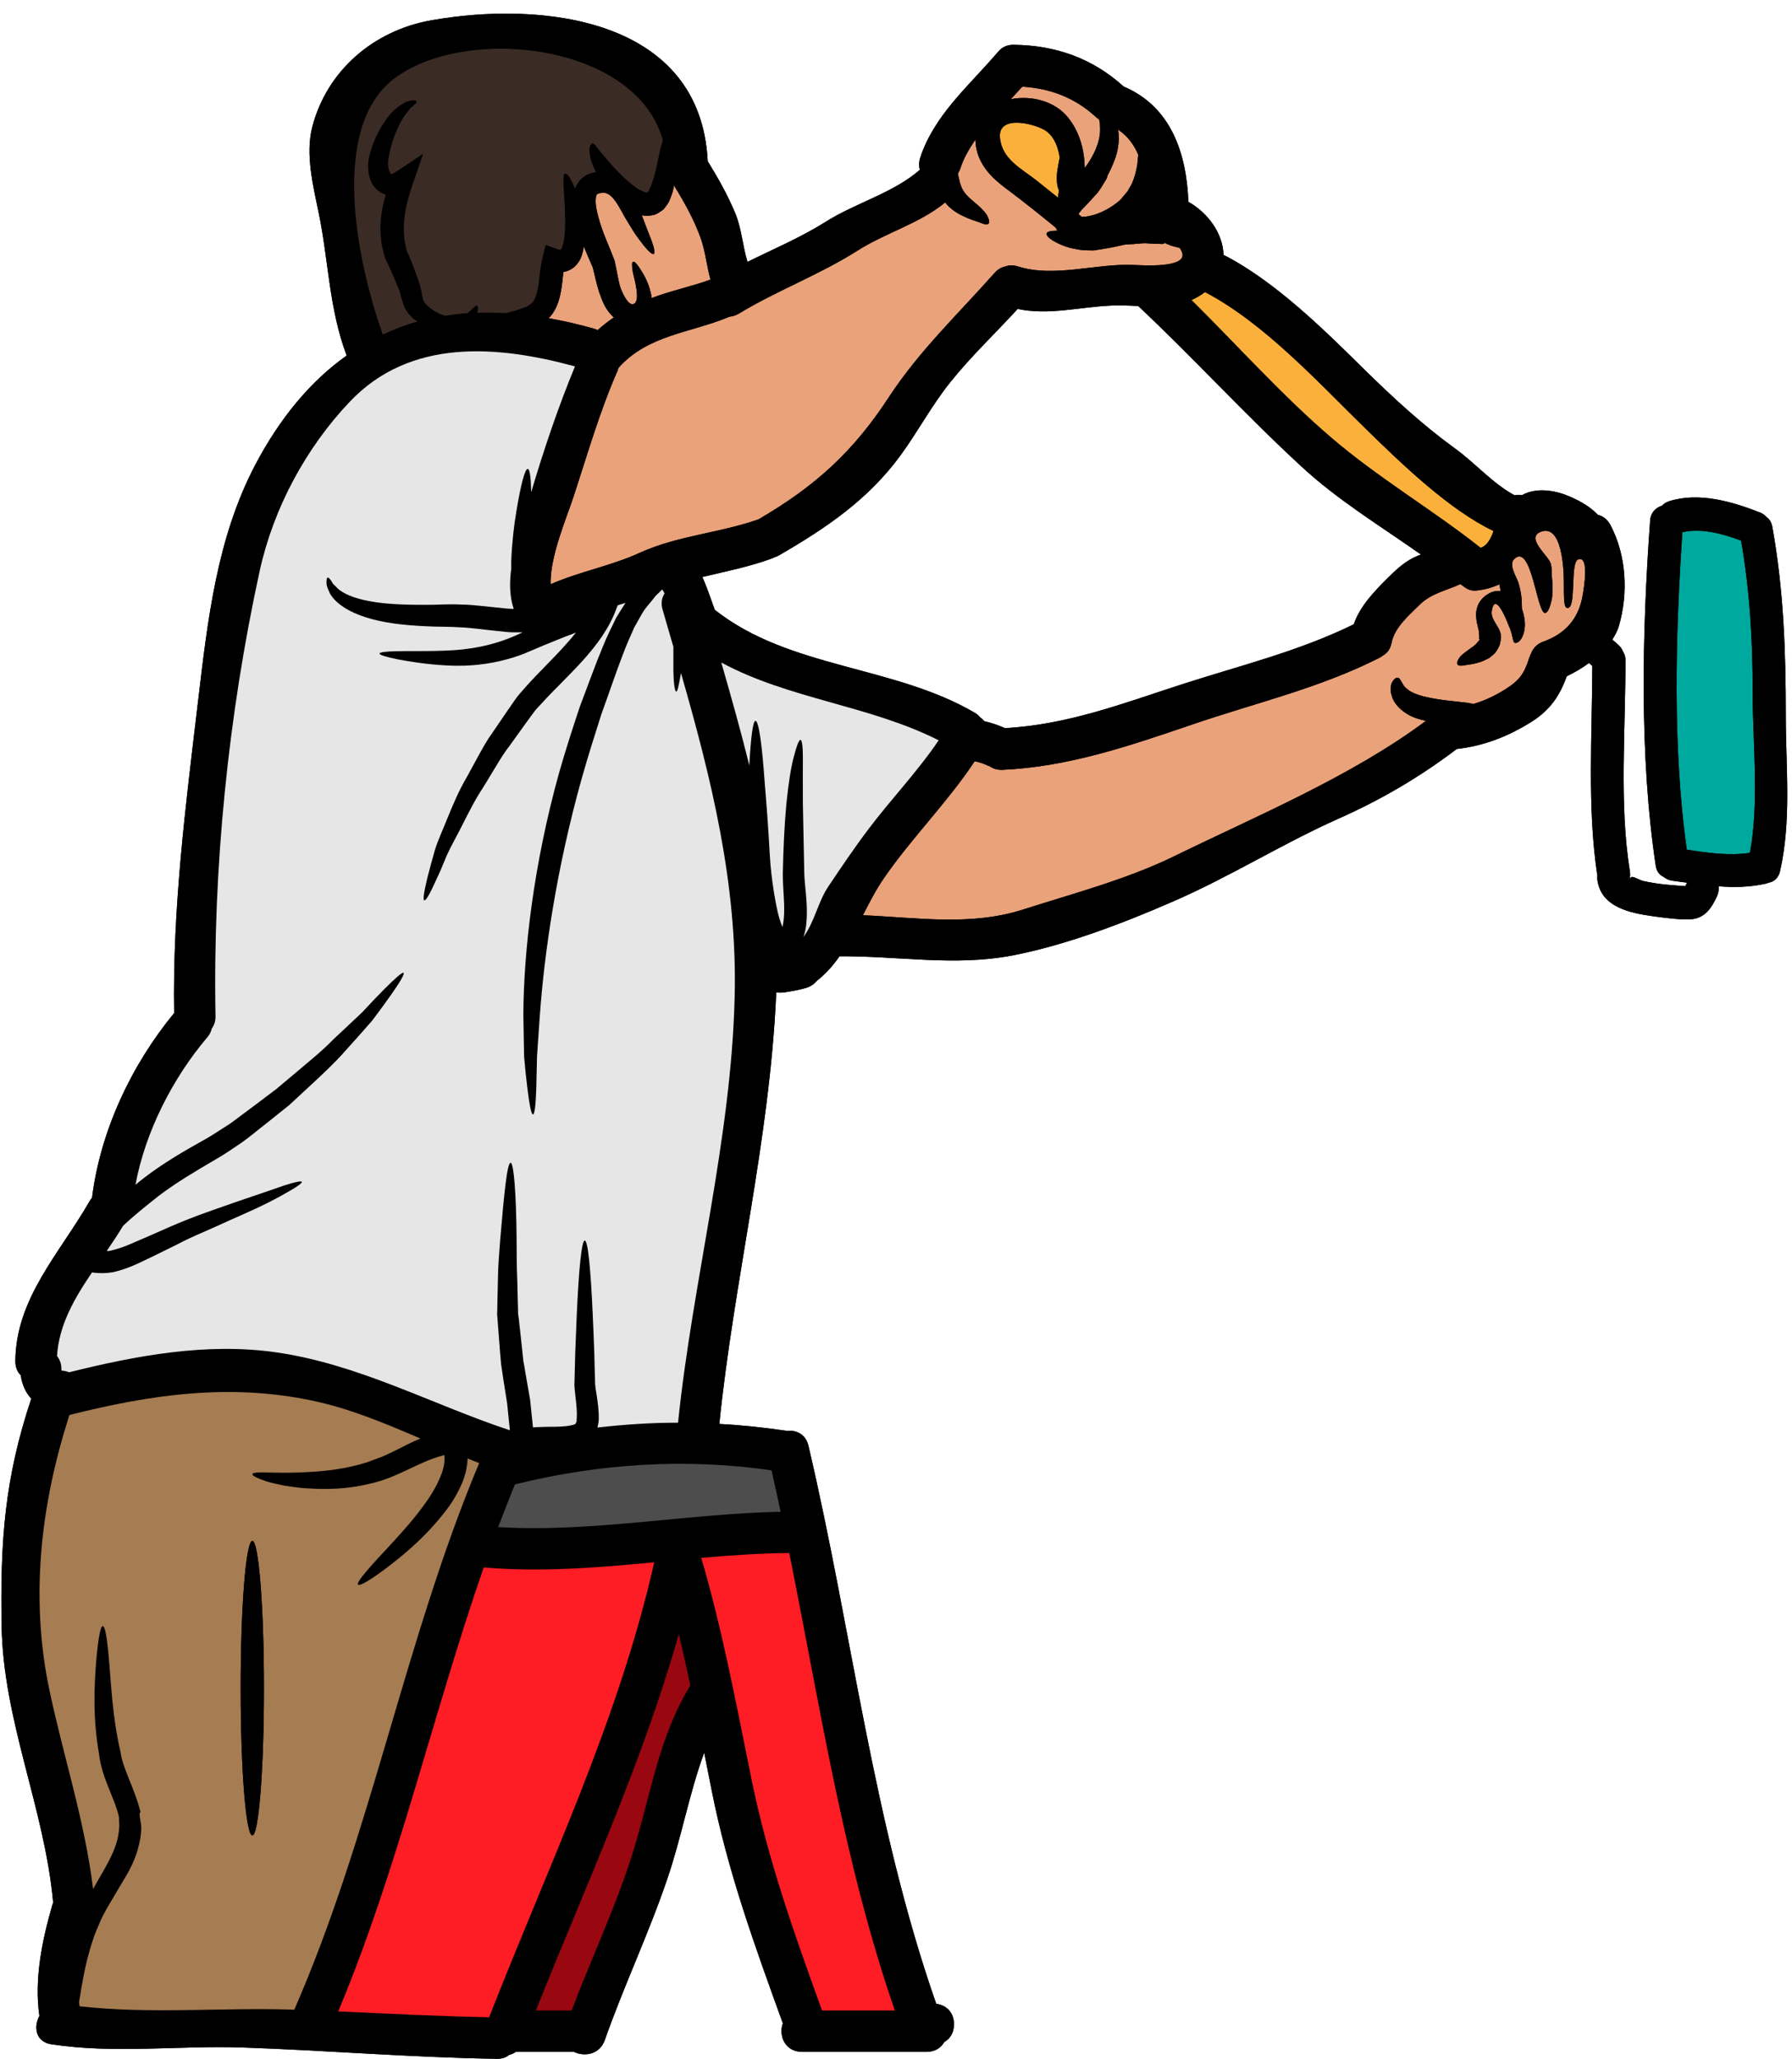
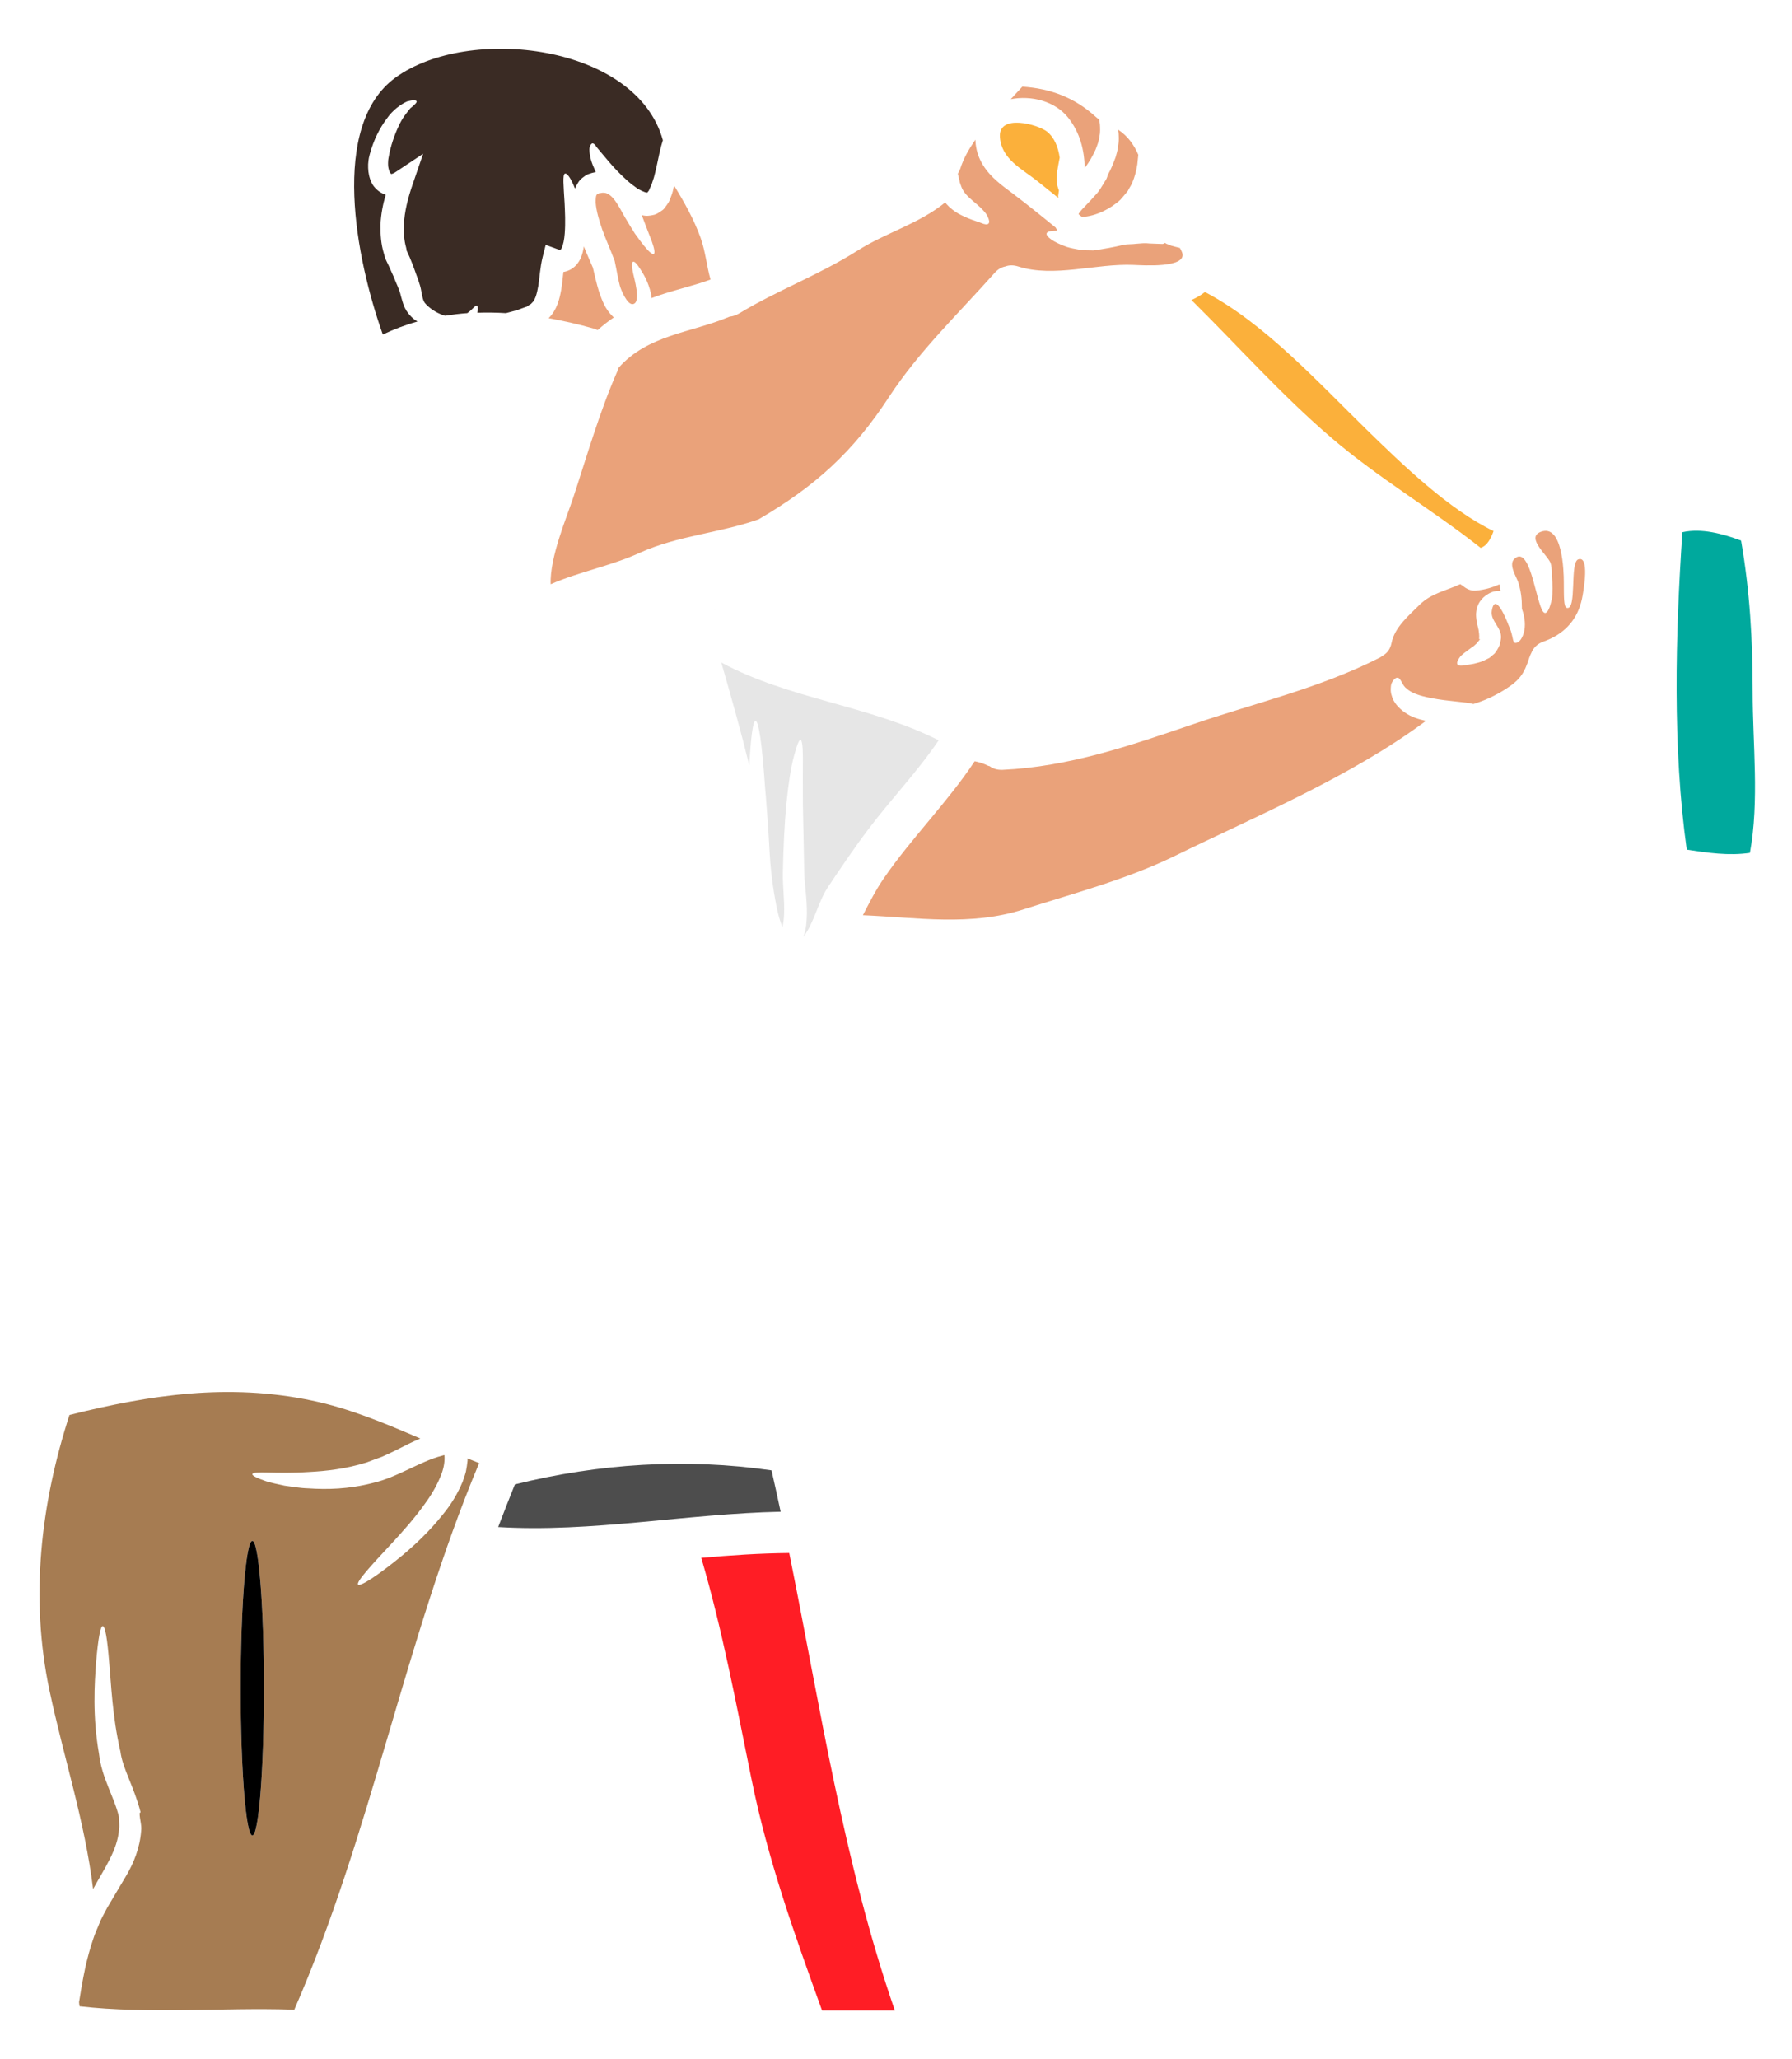
<svg xmlns="http://www.w3.org/2000/svg" height="120.8" preserveAspectRatio="xMidYMid meet" version="1.0" viewBox="11.5 3.2 105.2 120.8" width="105.2" zoomAndPan="magnify">
  <g>
    <g id="change1_1">
-       <path d="M 87.918 30.586 C 90.055 32.562 92.551 34.07 94.918 35.738 C 94.773 35.793 94.617 35.852 94.473 35.926 C 93.871 36.23 93.418 36.668 92.941 37.141 C 92.172 37.902 91.328 38.785 90.973 39.832 C 87.723 41.426 84.281 42.254 80.852 43.363 C 77.406 44.48 74.152 45.73 70.496 45.922 C 70.098 45.746 69.695 45.609 69.273 45.512 C 69.207 45.422 69.125 45.348 69.035 45.285 C 68.957 45.188 68.859 45.098 68.727 45.023 C 63.957 42.23 57.844 42.441 53.469 38.988 L 53.461 38.98 C 53.453 38.973 53.453 38.957 53.445 38.938 C 53.43 38.891 53.406 38.824 53.398 38.809 C 53.34 38.648 53.285 38.484 53.227 38.324 C 53.082 37.91 52.926 37.496 52.75 37.098 C 52.742 37.082 52.73 37.066 52.723 37.059 C 54.094 36.727 55.48 36.461 56.824 35.965 C 56.875 35.949 56.914 35.926 56.965 35.898 C 57.051 35.867 57.148 35.836 57.246 35.777 C 60.012 34.172 62.457 32.52 64.359 29.926 C 65.383 28.527 66.184 27.004 67.27 25.648 C 68.484 24.125 69.918 22.773 71.242 21.328 C 73.082 21.711 74.863 21.211 76.742 21.129 C 77.246 21.105 77.781 21.129 78.316 21.152 C 81.59 24.223 84.609 27.547 87.918 30.586 Z M 11.594 98.57 C 11.68 104.164 14.121 109.309 14.621 114.836 C 14.605 114.875 14.59 114.914 14.574 114.965 C 13.969 117.07 13.504 119.301 13.812 121.488 C 13.457 122.137 13.594 123.004 14.512 123.148 C 18.246 123.715 21.949 123.211 25.699 123.336 C 30.684 123.504 35.668 123.926 40.668 124 C 40.969 124.008 41.211 123.918 41.391 123.773 C 41.535 123.738 41.664 123.676 41.785 123.594 L 45.195 123.594 C 45.812 123.895 46.703 123.75 47.004 122.906 C 48.121 119.723 49.566 116.699 50.656 113.496 C 51.508 111.02 51.949 108.457 52.84 106.035 C 52.984 106.773 53.129 107.508 53.277 108.238 C 54.223 113.02 55.805 117.355 57.457 121.918 C 57.199 122.629 57.57 123.594 58.594 123.594 C 58.594 123.594 63.453 123.594 65.887 123.594 C 66.395 123.594 66.742 123.352 66.93 123.02 C 67.262 122.832 67.504 122.484 67.504 121.973 C 67.504 121.234 67.004 120.84 66.461 120.773 C 62.738 110.117 61.527 98.945 58.957 88.02 C 58.793 87.348 58.242 87.098 57.719 87.16 C 56.387 86.961 55.059 86.82 53.723 86.75 C 53.73 86.738 53.73 86.73 53.73 86.723 C 54.59 78.336 56.672 70.09 57.059 61.652 C 57.07 61.578 57.07 61.508 57.07 61.434 C 57.23 61.449 57.402 61.449 57.562 61.426 C 58 61.352 58.43 61.289 58.852 61.156 C 59.094 61.078 59.305 60.93 59.469 60.738 C 59.984 60.332 60.414 59.844 60.785 59.309 C 64.207 59.285 67.535 59.91 70.934 59.262 C 74.051 58.66 77.457 57.367 80.363 56.094 C 83.711 54.645 86.766 52.707 90.105 51.223 C 92.586 50.121 94.871 48.777 97.02 47.148 C 98.605 46.969 100.039 46.41 101.395 45.559 C 102.504 44.863 103.062 44.027 103.477 42.879 C 103.906 42.676 104.359 42.414 104.781 42.105 C 104.848 42.164 104.91 42.219 104.977 42.277 C 104.969 46.312 104.668 50.598 105.273 54.586 C 105.266 54.66 105.266 54.73 105.273 54.812 C 105.477 56.449 107.234 56.781 108.605 56.969 C 109.293 57.059 110.031 57.164 110.723 57.141 C 111.578 57.105 111.992 56.465 112.309 55.762 C 112.391 55.566 112.414 55.379 112.391 55.203 C 113.305 55.277 114.23 55.258 115.168 55.047 C 115.227 55.031 115.273 55.016 115.332 54.992 C 115.641 54.934 115.906 54.723 115.996 54.32 C 116.676 51.344 116.336 48.25 116.336 45.227 C 116.336 41.441 116.215 37.828 115.543 34.102 C 115.492 33.836 115.371 33.656 115.211 33.543 C 115.113 33.43 114.98 33.332 114.812 33.266 C 113.176 32.625 111.223 32.059 109.488 32.609 C 109.312 32.668 109.172 32.758 109.066 32.871 C 108.703 32.984 108.402 33.273 108.371 33.746 C 107.898 40.27 107.73 47.543 108.703 54.012 C 108.758 54.352 108.938 54.555 109.164 54.652 C 109.301 54.766 109.48 54.852 109.691 54.879 C 109.977 54.918 110.25 54.953 110.535 54.992 C 110.504 55.066 110.469 55.137 110.43 55.203 C 110.402 55.195 110.371 55.188 110.324 55.188 C 109.969 55.168 109.602 55.129 109.246 55.098 C 108.816 55.055 108.395 54.984 107.973 54.895 C 107.641 54.812 107.18 54.449 107.219 54.812 C 107.211 54.766 107.203 54.715 107.188 54.668 C 107.203 54.57 107.203 54.465 107.188 54.359 C 106.539 50.363 106.938 45.949 106.922 41.906 C 106.922 41.703 106.855 41.547 106.766 41.41 C 106.727 41.289 106.645 41.176 106.531 41.062 C 106.41 40.949 106.277 40.836 106.148 40.73 C 106.312 40.477 106.449 40.219 106.531 39.953 C 107.098 38.016 106.984 35.777 106.035 33.996 C 105.852 33.656 105.59 33.477 105.309 33.41 C 104.867 32.949 104.305 32.609 103.59 32.309 C 102.707 31.938 101.645 31.809 100.844 32.254 C 100.703 32.23 100.559 32.238 100.414 32.262 C 99.141 31.582 98.086 30.355 96.918 29.516 C 95.008 28.129 93.332 26.582 91.645 24.93 C 89.246 22.562 86.359 19.703 83.324 18.152 C 83.297 16.922 82.441 15.707 81.266 15.043 C 81.152 12.191 80.254 9.461 77.465 8.277 C 75.633 6.621 73.484 5.859 71.016 5.828 C 70.594 5.82 70.293 5.992 70.098 6.242 C 70.074 6.266 70.051 6.289 70.027 6.316 C 68.363 8.254 66.34 9.961 65.52 12.457 C 65.438 12.727 65.438 12.961 65.504 13.16 C 63.93 14.539 61.711 15.105 59.953 16.227 C 58.484 17.148 56.914 17.805 55.383 18.566 C 55.098 17.652 55.043 16.656 54.684 15.762 C 54.238 14.68 53.664 13.656 53.047 12.66 C 52.629 4.246 43.316 3.234 36.801 4.395 C 33.43 4.992 30.691 7.344 29.832 10.648 C 29.418 12.246 29.883 14.109 30.207 15.676 C 30.797 18.52 30.812 21.32 31.852 24.062 C 29.762 25.543 27.945 27.684 26.445 30.551 C 24.227 34.816 23.691 39.594 23.133 44.293 C 22.402 50.461 21.625 56.41 21.723 62.641 C 19.211 65.695 17.395 69.543 16.902 73.484 C 16.852 73.539 16.801 73.605 16.754 73.688 C 15.02 76.719 12.418 79.383 12.402 83.078 C 12.402 83.426 12.523 83.703 12.719 83.895 C 12.789 84.43 13.004 84.91 13.336 85.266 C 11.77 89.957 11.512 93.613 11.594 98.57" fill="inherit" />
-     </g>
+       </g>
    <g id="change2_1">
      <path d="M 80.902 18.031 C 81.199 18.957 78.512 18.762 78.047 18.746 C 75.844 18.648 73.379 19.508 71.273 18.836 C 70.988 18.746 70.73 18.754 70.52 18.836 C 70.301 18.875 70.082 18.996 69.887 19.215 C 67.758 21.613 65.457 23.793 63.688 26.492 C 61.59 29.711 59.352 31.734 56.031 33.672 C 53.738 34.48 51.297 34.621 49.062 35.633 C 47.387 36.402 45.504 36.742 43.828 37.48 C 43.762 35.898 44.801 33.477 45.156 32.383 C 45.973 29.902 46.703 27.336 47.758 24.945 C 47.781 24.887 47.789 24.84 47.805 24.789 C 49.531 22.836 52.059 22.738 54.32 21.785 C 54.328 21.785 54.336 21.777 54.344 21.777 C 54.523 21.762 54.703 21.703 54.879 21.598 C 57.133 20.234 59.562 19.344 61.809 17.926 C 63.512 16.84 65.43 16.348 66.996 15.074 C 67.02 15.105 67.035 15.141 67.059 15.172 C 67.504 15.664 67.992 15.859 68.332 16.008 C 68.68 16.152 68.891 16.199 69.109 16.289 C 69.32 16.379 69.465 16.395 69.531 16.32 C 69.594 16.258 69.582 16.113 69.48 15.91 C 69.402 15.715 69.117 15.414 68.836 15.18 C 68.543 14.93 68.227 14.68 68.055 14.395 C 67.961 14.266 67.91 14.078 67.844 13.898 C 67.828 13.777 67.766 13.559 67.73 13.391 C 67.789 13.301 67.828 13.211 67.871 13.105 C 68.066 12.488 68.391 11.93 68.762 11.395 C 68.77 11.793 68.859 12.199 69.043 12.586 C 69.434 13.398 70.098 13.926 70.812 14.449 C 71.719 15.133 72.594 15.836 73.469 16.551 C 73.504 16.613 73.535 16.672 73.574 16.734 C 73.219 16.742 72.973 16.777 72.941 16.898 C 72.895 17.066 73.309 17.406 74.133 17.691 C 74.344 17.758 74.602 17.805 74.879 17.855 C 75.164 17.887 75.34 17.895 75.699 17.895 C 76.273 17.812 76.891 17.707 77.48 17.562 C 77.656 17.523 77.98 17.539 78.211 17.504 C 78.461 17.488 78.703 17.449 78.988 17.488 C 79.254 17.504 79.516 17.504 79.75 17.516 L 79.84 17.488 L 79.879 17.449 L 80 17.516 C 80.09 17.539 80.16 17.586 80.262 17.617 C 80.414 17.66 80.594 17.707 80.762 17.746 C 80.82 17.84 80.867 17.926 80.902 18.031" fill="#eaa27a" />
    </g>
    <g id="change2_2">
      <path d="M 78.324 12.285 C 78.305 12.465 78.289 12.652 78.266 12.848 C 78.211 13.203 78.121 13.566 77.969 13.926 C 77.895 14.102 77.789 14.23 77.715 14.395 C 77.652 14.484 77.562 14.578 77.48 14.68 L 77.359 14.824 L 77.301 14.887 C 77.301 14.887 77.301 14.887 77.301 14.895 L 77.293 14.902 L 77.277 14.922 L 77.27 14.922 C 76.742 15.422 75.812 15.91 75.016 15.926 C 74.945 15.879 74.879 15.82 74.816 15.77 C 74.816 15.762 74.824 15.754 74.824 15.754 C 74.824 15.715 75 15.512 75.008 15.504 L 75.277 15.219 C 75.453 15.043 75.648 14.824 75.836 14.613 C 76.023 14.434 76.199 14.109 76.355 13.859 C 76.453 13.723 76.5 13.602 76.523 13.496 C 76.531 13.477 76.531 13.469 76.539 13.453 C 76.734 13.113 76.863 12.766 76.992 12.426 C 77.051 12.23 77.098 12.059 77.133 11.84 C 77.156 11.68 77.18 11.523 77.18 11.309 C 77.18 11.121 77.164 10.957 77.141 10.812 C 77.691 11.168 78.074 11.695 78.324 12.285" fill="#eaa27a" />
    </g>
    <g id="change2_3">
      <path d="M 76.07 10.496 C 76.086 10.715 76.094 10.992 76.047 11.191 C 76.047 11.281 75.996 11.438 75.957 11.598 C 75.926 11.711 75.859 11.855 75.812 11.988 C 75.656 12.336 75.43 12.734 75.18 13.059 C 75.156 12.004 74.902 10.98 74.207 10.105 C 73.43 9.129 72.043 8.785 70.836 9.02 C 71.07 8.77 71.297 8.527 71.516 8.285 C 73.152 8.391 74.578 8.914 75.828 10.059 C 75.895 10.121 75.965 10.172 76.031 10.211 C 76.047 10.301 76.055 10.398 76.07 10.496" fill="#eaa27a" />
    </g>
    <g id="change2_4">
      <path d="M 52.629 17.156 C 52.918 17.969 52.984 18.801 53.211 19.605 C 52.078 20.02 50.887 20.254 49.75 20.691 C 49.742 20.609 49.734 20.52 49.719 20.445 C 49.555 19.719 49.273 19.281 49.078 18.973 C 48.883 18.672 48.746 18.527 48.664 18.559 C 48.586 18.586 48.586 18.793 48.648 19.148 C 48.699 19.441 49.191 21.023 48.625 21.047 C 48.301 21.055 47.945 20.188 47.887 19.961 C 47.773 19.531 47.711 19.094 47.586 18.52 L 47.578 18.492 C 47.32 17.805 47.078 17.285 46.855 16.672 C 46.664 16.113 46.5 15.555 46.469 15.09 C 46.469 14.887 46.477 14.672 46.527 14.645 C 46.527 14.613 46.543 14.613 46.551 14.605 C 46.566 14.605 46.551 14.578 46.574 14.578 C 46.641 14.578 46.641 14.523 46.754 14.531 C 47.367 14.359 47.758 15.18 48.195 15.965 C 48.406 16.32 48.602 16.641 48.777 16.914 C 48.973 17.188 49.152 17.426 49.297 17.609 C 49.598 17.977 49.801 18.152 49.883 18.098 C 49.961 18.047 49.914 17.781 49.758 17.344 C 49.613 16.973 49.41 16.453 49.176 15.828 C 49.258 15.844 49.344 15.859 49.441 15.867 C 49.598 15.867 49.777 15.836 49.93 15.797 C 50.082 15.754 50.219 15.641 50.359 15.555 C 50.512 15.453 50.551 15.344 50.645 15.23 L 50.758 15.059 L 50.781 15.012 C 50.781 15.012 50.805 14.961 50.812 14.938 L 50.836 14.879 C 50.895 14.719 50.949 14.605 51 14.41 C 51.023 14.297 51.047 14.191 51.07 14.086 C 51.672 15.066 52.238 16.07 52.629 17.156" fill="#eaa27a" />
    </g>
    <g id="change2_5">
      <path d="M 47.473 21.77 C 47.488 21.793 47.516 21.809 47.539 21.824 C 47.199 22.051 46.883 22.305 46.582 22.57 C 46.512 22.535 46.438 22.504 46.355 22.48 C 45.449 22.223 44.574 22.027 43.707 21.871 C 44.199 21.387 44.352 20.73 44.445 20.211 C 44.508 19.824 44.539 19.477 44.574 19.16 C 44.668 19.145 44.77 19.117 44.863 19.078 C 45.277 18.914 45.496 18.566 45.609 18.309 C 45.699 18.074 45.746 17.863 45.773 17.66 C 45.957 18.121 46.16 18.559 46.305 18.906 C 46.41 19.336 46.52 19.855 46.672 20.336 C 46.848 20.82 47.004 21.312 47.473 21.77" fill="#eaa27a" />
    </g>
    <g id="change2_6">
      <path d="M 35.148 17.848 L 35.094 17.848 L 35.094 17.84 C 35.094 17.82 35.117 17.828 35.148 17.848" fill="#eaa27a" />
    </g>
    <g id="change2_7">
      <path d="M 104.148 36.023 C 104.836 35.77 104.457 37.867 104.406 38.152 C 104.383 38.289 104.352 38.43 104.316 38.559 C 104.012 39.66 103.281 40.422 102.133 40.836 C 101.75 40.965 101.516 41.215 101.395 41.516 C 101.352 41.598 101.312 41.688 101.281 41.781 C 100.98 42.738 100.703 43.121 99.84 43.664 C 99.27 44.02 98.648 44.312 97.996 44.508 C 97.527 44.375 96.574 44.367 95.504 44.156 C 94.797 44.027 94.293 43.824 94.078 43.598 C 93.824 43.453 93.734 42.941 93.531 42.965 C 93.445 42.957 93.348 43.039 93.258 43.176 C 93.211 43.25 93.16 43.332 93.152 43.5 C 93.137 43.656 93.137 43.848 93.203 44.02 C 93.297 44.402 93.613 44.758 93.977 45.008 C 94.344 45.27 94.766 45.398 95.211 45.496 C 90.828 48.762 85.277 51.07 80.422 53.445 C 77.645 54.797 74.531 55.617 71.598 56.555 C 68.492 57.559 65.336 57.035 62.156 56.902 C 62.539 56.156 62.918 55.414 63.383 54.738 C 65.012 52.367 67.125 50.277 68.719 47.867 C 68.988 47.918 69.258 48.008 69.523 48.137 C 69.547 48.145 69.582 48.145 69.602 48.16 C 69.789 48.297 70.031 48.379 70.344 48.371 C 74.254 48.191 77.812 46.961 81.5 45.707 C 85.219 44.434 88.969 43.582 92.496 41.789 C 92.551 41.758 92.602 41.727 92.648 41.688 C 92.664 41.688 92.672 41.668 92.691 41.66 C 92.699 41.652 92.715 41.645 92.73 41.637 C 92.949 41.5 93.121 41.273 93.191 40.926 C 93.371 40.008 94.207 39.312 94.844 38.68 C 95.527 38.008 96.402 37.859 97.227 37.473 C 97.277 37.512 97.324 37.543 97.375 37.57 C 97.586 37.758 97.852 37.879 98.145 37.852 C 98.672 37.805 99.117 37.668 99.523 37.488 C 99.547 37.625 99.57 37.746 99.594 37.879 C 99.359 37.852 99.098 37.902 98.855 38.055 L 98.695 38.16 L 98.68 38.176 L 98.59 38.25 L 98.574 38.266 L 98.508 38.34 L 98.387 38.484 C 98.234 38.703 98.16 38.996 98.152 39.223 C 98.152 39.676 98.273 39.984 98.289 40.113 C 98.305 40.129 98.305 40.219 98.316 40.277 C 98.316 40.285 98.316 40.309 98.324 40.324 L 98.332 40.406 L 98.34 40.566 L 98.332 40.656 C 98.34 40.762 98.332 40.664 98.379 40.707 C 98.371 40.738 98.316 40.785 98.289 40.828 L 98.234 40.891 C 98.234 40.891 98.211 40.926 98.191 40.949 C 98.094 41.039 98.008 41.129 97.875 41.207 C 97.625 41.395 97.277 41.621 97.18 41.789 C 97.051 41.969 97.012 42.098 97.059 42.18 C 97.105 42.262 97.254 42.277 97.465 42.238 C 97.707 42.188 97.902 42.195 98.297 42.074 C 98.484 42.035 98.711 41.914 98.938 41.801 L 99.141 41.629 C 99.18 41.59 99.223 41.574 99.27 41.508 C 99.398 41.344 99.562 41.062 99.57 40.906 C 99.586 40.828 99.609 40.73 99.617 40.641 C 99.668 40.016 98.977 39.629 99.078 39.035 C 99.27 37.844 99.984 39.676 100.062 39.887 C 100.324 40.445 100.273 40.746 100.395 40.898 C 100.453 40.957 100.648 40.926 100.793 40.699 C 100.945 40.469 101.047 40.105 101.012 39.668 C 100.988 39.441 100.945 39.184 100.844 38.922 C 100.844 38.898 100.844 38.883 100.844 38.867 C 100.844 38.316 100.793 37.887 100.633 37.375 C 100.52 37.027 100.031 36.32 100.414 35.98 C 101.41 35.09 101.719 39.133 102.195 39.164 C 102.344 39.184 102.496 38.875 102.609 38.305 C 102.656 37.973 102.664 37.527 102.602 37.027 C 102.594 36.801 102.617 36.566 102.535 36.266 C 102.422 35.828 101.047 34.766 101.938 34.41 C 103.23 33.891 103.305 36.719 103.305 37.352 C 103.312 38.219 103.289 38.809 103.484 38.867 C 104.086 39.012 103.645 36.215 104.148 36.023" fill="#eaa27a" />
    </g>
    <g id="change3_1">
      <path d="M 73.711 12.449 C 73.688 12.555 73.672 12.66 73.648 12.773 C 73.59 13.137 73.484 13.504 73.574 14.094 C 73.598 14.176 73.621 14.266 73.664 14.371 C 73.648 14.477 73.641 14.578 73.621 14.68 C 73.613 14.727 73.633 14.773 73.633 14.816 C 73.203 14.477 72.773 14.129 72.344 13.785 C 71.445 13.082 70.309 12.531 70.203 11.273 C 70.074 9.84 72.449 10.504 72.969 10.926 C 73.422 11.297 73.621 11.852 73.711 12.449" fill="#fbb03b" />
    </g>
    <g id="change3_2">
      <path d="M 99.18 34.359 C 99.141 34.457 99.109 34.562 99.066 34.645 C 98.906 34.984 98.734 35.234 98.426 35.348 C 95.566 33.09 92.414 31.25 89.637 28.867 C 86.734 26.379 84.164 23.492 81.445 20.805 C 81.719 20.684 81.984 20.535 82.238 20.336 C 85.746 22.172 88.938 25.691 91.742 28.422 C 93.801 30.43 96.555 33.098 99.18 34.359" fill="#fbb03b" />
    </g>
    <g id="change4_1">
      <path d="M 114.391 43.793 C 114.391 46.855 114.789 50.203 114.23 53.242 C 112.996 53.426 111.758 53.242 110.523 53.055 C 109.684 47.113 109.855 40.422 110.266 34.426 C 111.395 34.176 112.625 34.516 113.711 34.918 C 114.23 37.91 114.391 40.77 114.391 43.793" fill="#00a99d" />
    </g>
    <g id="change1_2">
-       <path d="M 35.094 17.848 L 35.148 17.848 C 35.117 17.828 35.094 17.82 35.094 17.84 Z M 39.59 89.141 C 39.605 89.105 39.621 89.082 39.637 89.051 C 39.41 88.961 39.176 88.871 38.941 88.773 C 38.949 88.816 38.949 88.855 38.949 88.895 C 38.926 89.113 38.895 89.332 38.852 89.543 C 38.801 89.746 38.73 89.934 38.664 90.129 C 38.363 90.855 37.977 91.473 37.555 91.992 C 36.727 93.043 35.871 93.832 35.133 94.453 C 33.633 95.688 32.645 96.301 32.523 96.18 C 32.395 96.035 33.195 95.152 34.484 93.773 C 35.117 93.086 35.879 92.25 36.566 91.262 C 36.914 90.77 37.215 90.223 37.426 89.664 C 37.562 89.293 37.621 88.922 37.59 88.582 C 37.539 88.59 37.5 88.598 37.457 88.613 C 36.137 88.953 34.84 89.883 33.367 90.219 C 31.965 90.582 30.676 90.605 29.613 90.531 C 29.086 90.516 28.609 90.426 28.195 90.371 C 27.781 90.281 27.426 90.207 27.145 90.121 C 26.594 89.934 26.301 89.785 26.316 89.699 C 26.355 89.48 27.629 89.699 29.621 89.57 C 30.617 89.52 31.801 89.391 33.027 89.008 C 33.316 88.895 33.617 88.789 33.926 88.676 C 34.266 88.523 34.574 88.379 34.883 88.223 C 35.277 88.02 35.707 87.801 36.176 87.605 C 34.086 86.707 32.004 85.832 29.816 85.379 C 24.938 84.352 20.328 85.031 15.578 86.223 C 13.895 91.426 13.246 96.934 14.41 102.41 C 15.238 106.309 16.484 110.078 16.965 114.039 C 17.613 112.855 18.406 111.746 18.488 110.531 C 18.527 110.289 18.48 110.039 18.48 109.793 C 18.219 108.66 17.469 107.516 17.312 106.105 C 16.922 103.871 17.047 101.992 17.145 100.695 C 17.258 99.375 17.395 98.613 17.531 98.613 C 17.676 98.613 17.801 99.383 17.906 100.695 C 18.027 102 18.09 103.855 18.551 105.895 L 18.562 105.93 L 18.57 105.969 C 18.691 106.957 19.371 108.035 19.754 109.535 L 19.695 109.578 L 19.695 109.594 C 19.695 109.941 19.832 110.289 19.785 110.637 C 19.711 111.625 19.348 112.508 18.934 113.215 C 18.527 113.887 18.156 114.535 17.781 115.16 C 17.621 115.477 17.426 115.797 17.32 116.09 C 17.207 116.383 17.07 116.648 16.98 116.949 C 16.777 117.531 16.633 118.102 16.512 118.625 C 16.34 119.43 16.227 120.125 16.141 120.676 C 16.148 120.766 16.156 120.84 16.172 120.918 C 20.23 121.383 24.559 120.984 28.625 121.113 C 28.672 121.113 28.723 121.125 28.773 121.125 C 33.285 110.816 35.254 99.512 39.59 89.141 Z M 40.215 121.562 C 43.672 112.711 47.805 104.18 49.906 94.867 C 46.559 95.184 43.203 95.461 39.898 95.168 C 36.898 103.797 34.883 112.801 31.355 121.219 C 34.305 121.352 37.258 121.504 40.215 121.562 Z M 47.539 21.824 C 47.516 21.809 47.488 21.793 47.473 21.77 C 47.004 21.312 46.848 20.82 46.672 20.336 C 46.52 19.855 46.41 19.336 46.305 18.906 C 46.16 18.559 45.957 18.121 45.773 17.66 C 45.746 17.863 45.699 18.074 45.609 18.309 C 45.496 18.566 45.277 18.914 44.863 19.078 C 44.77 19.117 44.668 19.145 44.574 19.16 C 44.539 19.477 44.508 19.824 44.445 20.211 C 44.352 20.73 44.199 21.387 43.707 21.871 C 44.574 22.027 45.449 22.223 46.355 22.48 C 46.438 22.504 46.512 22.535 46.582 22.57 C 46.883 22.305 47.199 22.051 47.539 21.824 Z M 52.027 102.09 C 51.809 101.082 51.59 100.078 51.348 99.082 C 49.199 106.676 45.887 113.82 42.961 121.164 C 43.594 121.164 44.312 121.164 45.059 121.164 C 46.266 117.973 47.742 114.898 48.738 111.609 C 49.742 108.312 50.203 105.07 52.027 102.09 Z M 53.211 19.605 C 52.984 18.801 52.918 17.969 52.629 17.156 C 52.238 16.07 51.672 15.066 51.07 14.086 C 51.047 14.191 51.023 14.297 51 14.41 C 50.949 14.605 50.895 14.719 50.836 14.879 L 50.812 14.938 C 50.805 14.961 50.781 15.012 50.781 15.012 L 50.758 15.059 L 50.645 15.23 C 50.551 15.344 50.512 15.453 50.359 15.555 C 50.219 15.641 50.082 15.754 49.93 15.797 C 49.777 15.836 49.598 15.867 49.441 15.867 C 49.344 15.859 49.258 15.844 49.176 15.828 C 49.41 16.453 49.613 16.973 49.758 17.344 C 49.914 17.781 49.961 18.047 49.883 18.098 C 49.801 18.152 49.598 17.977 49.297 17.609 C 49.152 17.426 48.973 17.188 48.777 16.914 C 48.602 16.641 48.406 16.32 48.195 15.965 C 47.758 15.18 47.367 14.359 46.754 14.531 C 46.641 14.523 46.641 14.578 46.574 14.578 C 46.551 14.578 46.566 14.605 46.551 14.605 C 46.543 14.613 46.527 14.613 46.527 14.645 C 46.477 14.672 46.469 14.887 46.469 15.09 C 46.5 15.555 46.664 16.113 46.855 16.672 C 47.078 17.285 47.32 17.805 47.578 18.492 L 47.586 18.52 C 47.711 19.094 47.773 19.531 47.887 19.961 C 47.945 20.188 48.301 21.055 48.625 21.047 C 49.191 21.023 48.699 19.441 48.648 19.148 C 48.586 18.793 48.586 18.586 48.664 18.559 C 48.746 18.527 48.883 18.672 49.078 18.973 C 49.273 19.281 49.555 19.719 49.719 20.445 C 49.734 20.52 49.742 20.609 49.75 20.691 C 50.887 20.254 52.078 20.02 53.211 19.605 Z M 54.629 61.652 C 54.789 55.066 53.27 48.922 51.477 42.691 C 51.355 43.395 51.273 43.777 51.203 43.777 C 51.105 43.785 51.023 43.203 51.031 42.18 C 51.031 41.879 51.031 41.523 51.031 41.152 C 50.82 40.422 50.609 39.699 50.398 38.973 C 50.285 38.59 50.352 38.273 50.512 38.023 C 50.488 37.965 50.457 37.91 50.414 37.844 C 50.406 37.836 50.391 37.812 50.367 37.789 C 50.254 37.91 50.113 38.047 49.984 38.168 C 49.848 38.348 49.703 38.527 49.547 38.711 C 49.215 39.078 49.004 39.562 48.738 40.008 C 48.52 40.512 48.285 41.004 48.074 41.582 C 47.645 42.691 47.254 43.875 46.809 45.09 C 46.418 46.32 46.008 47.602 45.637 48.922 C 44.16 54.207 43.453 59.148 43.195 62.73 C 43.133 63.629 43.074 64.441 43.027 65.152 C 43.008 65.875 43 66.496 42.984 67.008 C 42.953 68.023 42.887 68.59 42.789 68.59 C 42.691 68.59 42.578 68.031 42.457 67.023 C 42.395 66.523 42.328 65.906 42.266 65.184 C 42.254 64.457 42.238 63.621 42.223 62.699 C 42.246 59.027 42.816 53.953 44.32 48.551 C 44.703 47.203 45.125 45.906 45.543 44.652 C 46.016 43.418 46.438 42.219 46.906 41.102 C 47.125 40.559 47.41 39.992 47.668 39.457 C 47.855 39.156 48.031 38.859 48.219 38.574 C 48.066 38.621 47.91 38.672 47.758 38.719 L 47.676 38.938 C 47.254 40.09 46.52 41.055 45.738 41.93 C 44.914 42.844 44.062 43.633 43.332 44.434 C 43.172 44.617 42.926 44.855 42.832 45 C 42.676 45.219 42.516 45.438 42.352 45.656 C 42.035 46.094 41.727 46.523 41.43 46.938 C 41.105 47.352 40.852 47.773 40.609 48.176 C 40.359 48.582 40.125 48.98 39.891 49.359 C 39.395 50.105 39.023 50.859 38.672 51.547 C 38.332 52.234 37.977 52.836 37.727 53.395 C 37.5 53.961 37.289 54.449 37.102 54.836 C 36.746 55.633 36.504 56.062 36.406 56.027 C 36.316 56.004 36.391 55.527 36.598 54.668 C 36.703 54.246 36.852 53.719 37.02 53.113 C 37.199 52.512 37.508 51.871 37.797 51.133 C 38.098 50.406 38.43 49.602 38.906 48.793 C 39.137 48.379 39.363 47.949 39.605 47.512 C 39.848 47.074 40.094 46.621 40.398 46.207 C 40.691 45.785 40.984 45.348 41.289 44.902 C 41.445 44.684 41.598 44.457 41.754 44.23 C 41.973 43.922 42.141 43.77 42.336 43.531 C 43.105 42.668 43.957 41.871 44.719 41.012 C 44.93 40.785 45.125 40.551 45.309 40.316 C 45.105 40.398 44.906 40.477 44.711 40.543 C 44.289 40.715 43.867 40.883 43.465 41.047 C 43.051 41.223 42.652 41.395 42.266 41.555 C 40.617 42.195 39.008 42.316 37.742 42.246 C 36.469 42.18 35.48 42.004 34.809 41.879 C 34.145 41.742 33.781 41.629 33.781 41.547 C 33.781 41.469 34.16 41.418 34.848 41.41 C 35.535 41.387 36.535 41.426 37.742 41.371 C 38.949 41.328 40.367 41.117 41.816 40.469 C 41.941 40.414 42.059 40.355 42.184 40.301 C 41.996 40.301 41.816 40.301 41.633 40.301 C 41.297 40.301 40.984 40.25 40.652 40.219 C 39.891 40.148 39.25 40.039 38.512 40.008 C 37.879 39.961 37.152 39.984 36.504 39.945 C 35.18 39.887 33.965 39.742 32.969 39.418 C 31.98 39.109 31.188 38.598 30.871 38.023 C 30.797 37.867 30.738 37.73 30.699 37.617 C 30.66 37.504 30.676 37.414 30.668 37.344 C 30.668 37.188 30.691 37.105 30.73 37.09 C 30.781 37.074 30.844 37.141 30.934 37.262 C 30.977 37.32 31.016 37.414 31.082 37.488 C 31.152 37.555 31.227 37.617 31.289 37.699 C 31.633 38.031 32.305 38.316 33.211 38.477 C 34.117 38.648 35.254 38.695 36.527 38.688 C 37.164 38.695 37.805 38.633 38.578 38.672 C 39.266 38.68 40.066 38.793 40.797 38.859 C 41.098 38.898 41.379 38.922 41.656 38.93 C 41.41 38.176 41.406 37.383 41.512 36.582 C 41.512 36.426 41.512 36.266 41.512 36.117 C 41.559 35.008 41.672 34.035 41.809 33.234 C 42.07 31.637 42.32 30.699 42.48 30.715 C 42.602 30.715 42.668 31.223 42.684 32.082 C 43.422 29.586 44.266 27.094 45.254 24.699 C 40.707 23.461 35.594 23.023 32.035 26.77 C 29.453 29.488 27.555 33.016 26.746 36.695 C 24.898 45.156 23.988 54.172 24.152 62.82 C 24.16 63.117 24.07 63.363 23.934 63.547 C 23.895 63.727 23.805 63.914 23.656 64.082 C 21.648 66.449 20.035 69.586 19.453 72.715 C 19.641 72.566 19.816 72.414 20.004 72.277 C 21.105 71.434 22.328 70.727 23.383 70.137 C 23.918 69.852 24.434 69.488 24.957 69.164 C 25.406 68.848 25.895 68.461 26.355 68.129 C 26.82 67.777 27.266 67.445 27.703 67.113 C 28.121 66.766 28.527 66.426 28.918 66.094 C 29.703 65.43 30.449 64.828 31.047 64.207 C 31.688 63.613 32.258 63.07 32.766 62.594 C 33.242 62.082 33.656 61.645 34.008 61.289 C 34.703 60.59 35.125 60.227 35.191 60.281 C 35.262 60.348 34.984 60.828 34.41 61.637 C 34.129 62.031 33.773 62.527 33.348 63.086 C 32.887 63.621 32.344 64.223 31.746 64.887 C 31.152 65.566 30.434 66.23 29.664 66.945 C 29.281 67.301 28.887 67.664 28.473 68.047 C 28.035 68.395 27.59 68.75 27.125 69.125 C 26.648 69.488 26.219 69.867 25.676 70.25 C 25.164 70.59 24.672 70.945 24.09 71.27 C 22.938 71.945 21.883 72.566 20.848 73.344 C 20.086 73.945 19.363 74.52 18.723 75.129 C 18.43 75.621 18.098 76.109 17.766 76.602 C 17.801 76.602 17.84 76.602 17.883 76.602 C 18.27 76.531 18.676 76.395 19.07 76.23 C 19.906 75.875 20.699 75.527 21.445 75.195 C 22.953 74.535 24.395 74.066 25.523 73.668 C 26.664 73.281 27.574 72.973 28.195 72.754 C 28.828 72.551 29.184 72.477 29.219 72.543 C 29.25 72.609 28.957 72.828 28.375 73.152 C 27.797 73.492 26.93 73.945 25.82 74.43 C 25.27 74.676 24.664 74.941 24.008 75.242 C 23.359 75.535 22.652 75.816 21.922 76.207 C 21.18 76.57 20.406 76.961 19.559 77.355 C 19.121 77.551 18.645 77.738 18.098 77.852 C 17.727 77.914 17.312 77.922 16.902 77.859 C 15.871 79.375 14.957 80.953 14.848 82.762 C 15.004 82.965 15.102 83.215 15.102 83.484 C 15.102 83.523 15.109 83.562 15.109 83.605 C 15.109 83.613 15.109 83.613 15.109 83.621 C 15.273 83.629 15.418 83.66 15.555 83.719 C 19.5 82.738 23.625 81.969 27.668 82.543 C 32.547 83.23 36.809 85.59 41.43 87.121 C 41.43 87.113 41.43 87.105 41.43 87.098 C 41.379 86.578 41.324 86.059 41.273 85.551 C 41.195 85.031 41.113 84.52 41.031 84.012 C 40.992 83.758 40.961 83.508 40.918 83.266 C 40.895 83.004 40.879 82.754 40.852 82.504 C 40.812 82 40.781 81.508 40.738 81.027 C 40.723 80.793 40.707 80.551 40.684 80.324 C 40.691 80.086 40.699 79.859 40.699 79.633 C 40.707 79.188 40.723 78.75 40.73 78.328 C 40.738 77.477 40.805 76.707 40.859 76.004 C 41.098 73.176 41.273 71.426 41.477 71.426 C 41.656 71.434 41.809 73.184 41.828 76.027 C 41.836 76.734 41.828 77.512 41.867 78.328 C 41.875 78.742 41.891 79.172 41.898 79.609 C 41.906 79.828 41.914 80.047 41.914 80.273 C 41.949 80.492 41.973 80.719 41.996 80.945 C 42.043 81.402 42.102 81.863 42.148 82.332 C 42.172 82.574 42.199 82.809 42.223 83.055 C 42.273 83.297 42.312 83.547 42.352 83.797 C 42.441 84.301 42.531 84.812 42.621 85.332 C 42.676 85.863 42.734 86.406 42.789 86.953 C 43.113 86.926 43.406 86.926 43.699 86.918 C 44.199 86.918 44.688 86.91 45.043 86.828 C 45.125 86.812 45.195 86.789 45.246 86.766 C 45.27 86.758 45.27 86.758 45.277 86.75 L 45.301 86.707 C 45.32 86.66 45.367 86.578 45.352 86.57 C 45.336 86.516 45.359 86.531 45.359 86.414 C 45.383 86.051 45.336 85.613 45.285 85.168 C 45.262 84.941 45.23 84.715 45.219 84.438 C 45.23 84.211 45.23 83.992 45.238 83.781 C 45.246 83.359 45.262 82.949 45.27 82.551 C 45.301 81.758 45.328 81.02 45.359 80.34 C 45.48 77.648 45.645 75.988 45.828 75.988 C 46.016 75.988 46.176 77.648 46.297 80.34 C 46.332 81.02 46.355 81.758 46.387 82.551 C 46.398 82.949 46.41 83.359 46.418 83.781 C 46.43 83.992 46.43 84.203 46.438 84.422 C 46.453 84.578 46.477 84.789 46.52 85.008 C 46.582 85.453 46.664 85.922 46.648 86.496 C 46.648 86.602 46.613 86.797 46.574 86.961 C 48.148 86.781 49.727 86.676 51.305 86.676 C 52.164 78.328 54.434 70.055 54.629 61.652 Z M 57.328 91.902 C 57.156 91.094 56.977 90.281 56.793 89.473 C 51.762 88.742 46.656 89.074 41.727 90.297 C 41.387 91.133 41.066 91.969 40.746 92.801 C 46.234 93.133 51.809 92.016 57.328 91.902 Z M 62.496 51.832 C 63.809 50.09 65.375 48.461 66.605 46.637 C 62.523 44.578 57.84 44.23 53.844 42.074 C 54.426 44.094 54.992 46.094 55.488 48.113 C 55.578 46.469 55.699 45.496 55.852 45.496 C 56.047 45.504 56.242 46.945 56.402 49.246 C 56.5 50.406 56.605 51.773 56.688 53.324 C 56.727 54.027 56.816 54.836 56.945 55.625 C 57.012 56.02 57.086 56.426 57.18 56.816 C 57.246 57.082 57.336 57.367 57.434 57.594 C 57.488 57.375 57.523 57.09 57.531 56.816 C 57.562 56.035 57.449 55.301 57.457 54.426 C 57.488 52.895 57.555 51.5 57.668 50.332 C 57.789 49.148 57.934 48.211 58.105 47.586 C 58.27 46.953 58.398 46.613 58.492 46.613 C 58.582 46.621 58.633 46.992 58.633 47.641 C 58.625 48.305 58.633 49.238 58.633 50.371 C 58.656 51.531 58.68 52.902 58.715 54.426 C 58.73 55.09 58.883 55.957 58.867 56.848 C 58.852 57.254 58.844 57.672 58.664 58.176 C 59.312 57.309 59.516 56.141 60.105 55.25 C 60.879 54.094 61.656 52.941 62.496 51.832 Z M 59.758 121.164 C 61.184 121.164 62.602 121.164 64.031 121.164 C 61.008 112.418 59.652 103.328 57.832 94.324 C 56.121 94.34 54.395 94.453 52.668 94.609 C 53.922 98.879 54.727 103.23 55.617 107.59 C 56.582 112.332 58.121 116.641 59.758 121.164 Z M 73.648 12.773 C 73.672 12.66 73.688 12.555 73.711 12.449 C 73.621 11.852 73.422 11.297 72.969 10.926 C 72.449 10.504 70.074 9.84 70.203 11.273 C 70.309 12.531 71.445 13.082 72.344 13.785 C 72.773 14.129 73.203 14.477 73.633 14.816 C 73.633 14.773 73.613 14.727 73.621 14.68 C 73.641 14.578 73.648 14.477 73.664 14.371 C 73.621 14.266 73.598 14.176 73.574 14.094 C 73.484 13.504 73.59 13.137 73.648 12.773 Z M 76.047 11.191 C 76.094 10.992 76.086 10.715 76.07 10.496 C 76.055 10.398 76.047 10.301 76.031 10.211 C 75.965 10.172 75.895 10.121 75.828 10.059 C 74.578 8.914 73.152 8.391 71.516 8.285 C 71.297 8.527 71.07 8.77 70.836 9.02 C 72.043 8.785 73.43 9.129 74.207 10.105 C 74.902 10.98 75.156 12.004 75.18 13.059 C 75.43 12.734 75.656 12.336 75.812 11.988 C 75.859 11.855 75.926 11.711 75.957 11.598 C 75.996 11.438 76.047 11.281 76.047 11.191 Z M 78.047 18.746 C 78.512 18.762 81.199 18.957 80.902 18.031 C 80.867 17.926 80.82 17.84 80.762 17.746 C 80.594 17.707 80.414 17.66 80.262 17.617 C 80.16 17.586 80.09 17.539 80 17.516 L 79.879 17.449 L 79.84 17.488 L 79.75 17.516 C 79.516 17.504 79.254 17.504 78.988 17.488 C 78.703 17.449 78.461 17.488 78.211 17.504 C 77.98 17.539 77.656 17.523 77.48 17.562 C 76.891 17.707 76.273 17.812 75.699 17.895 C 75.34 17.895 75.164 17.887 74.879 17.855 C 74.602 17.805 74.344 17.758 74.133 17.691 C 73.309 17.406 72.895 17.066 72.941 16.898 C 72.973 16.777 73.219 16.742 73.574 16.734 C 73.535 16.672 73.504 16.613 73.469 16.551 C 72.594 15.836 71.719 15.133 70.812 14.449 C 70.098 13.926 69.434 13.398 69.043 12.586 C 68.859 12.199 68.77 11.793 68.762 11.395 C 68.391 11.93 68.066 12.488 67.871 13.105 C 67.828 13.211 67.789 13.301 67.73 13.391 C 67.766 13.559 67.828 13.777 67.844 13.898 C 67.91 14.078 67.961 14.266 68.055 14.395 C 68.227 14.68 68.543 14.93 68.836 15.18 C 69.117 15.414 69.402 15.715 69.48 15.91 C 69.582 16.113 69.594 16.258 69.531 16.32 C 69.465 16.395 69.32 16.379 69.109 16.289 C 68.891 16.199 68.68 16.152 68.332 16.008 C 67.992 15.859 67.504 15.664 67.059 15.172 C 67.035 15.141 67.02 15.105 66.996 15.074 C 65.43 16.348 63.512 16.84 61.809 17.926 C 59.562 19.344 57.133 20.234 54.879 21.598 C 54.703 21.703 54.523 21.762 54.344 21.777 C 54.336 21.777 54.328 21.785 54.32 21.785 C 52.059 22.738 49.531 22.836 47.805 24.789 C 47.789 24.84 47.781 24.887 47.758 24.945 C 46.703 27.336 45.973 29.902 45.156 32.383 C 44.801 33.477 43.762 35.898 43.828 37.48 C 45.504 36.742 47.387 36.402 49.062 35.633 C 51.297 34.621 53.738 34.48 56.031 33.672 C 59.352 31.734 61.59 29.711 63.688 26.492 C 65.457 23.793 67.758 21.613 69.887 19.215 C 70.082 18.996 70.301 18.875 70.52 18.836 C 70.73 18.754 70.988 18.746 71.273 18.836 C 73.379 19.508 75.844 18.648 78.047 18.746 Z M 99.066 34.645 C 99.109 34.562 99.141 34.457 99.18 34.359 C 96.555 33.098 93.801 30.43 91.742 28.422 C 88.938 25.691 85.746 22.172 82.238 20.336 C 81.984 20.535 81.719 20.684 81.445 20.805 C 84.164 23.492 86.734 26.379 89.637 28.867 C 92.414 31.25 95.566 33.09 98.426 35.348 C 98.734 35.234 98.906 34.984 99.066 34.645 Z M 104.406 38.152 C 104.457 37.867 104.836 35.77 104.148 36.023 C 103.645 36.215 104.086 39.012 103.484 38.867 C 103.289 38.809 103.312 38.219 103.305 37.352 C 103.305 36.719 103.23 33.891 101.938 34.41 C 101.047 34.766 102.422 35.828 102.535 36.266 C 102.617 36.566 102.594 36.801 102.602 37.027 C 102.664 37.527 102.656 37.973 102.609 38.305 C 102.496 38.875 102.344 39.184 102.195 39.164 C 101.719 39.133 101.41 35.09 100.414 35.98 C 100.031 36.32 100.52 37.027 100.633 37.375 C 100.793 37.887 100.844 38.316 100.844 38.867 C 100.844 38.883 100.844 38.898 100.844 38.922 C 100.945 39.184 100.988 39.441 101.012 39.668 C 101.047 40.105 100.945 40.469 100.793 40.699 C 100.648 40.926 100.453 40.957 100.395 40.898 C 100.273 40.746 100.324 40.445 100.062 39.887 C 99.984 39.676 99.27 37.844 99.078 39.035 C 98.977 39.629 99.668 40.016 99.617 40.641 C 99.609 40.73 99.586 40.828 99.57 40.906 C 99.562 41.062 99.398 41.344 99.27 41.508 C 99.223 41.574 99.18 41.59 99.141 41.629 L 98.938 41.801 C 98.711 41.914 98.484 42.035 98.297 42.074 C 97.902 42.195 97.707 42.188 97.465 42.238 C 97.254 42.277 97.105 42.262 97.059 42.18 C 97.012 42.098 97.051 41.969 97.18 41.789 C 97.277 41.621 97.625 41.395 97.875 41.207 C 98.008 41.129 98.094 41.039 98.191 40.949 C 98.211 40.926 98.234 40.891 98.234 40.891 L 98.289 40.828 C 98.316 40.785 98.371 40.738 98.379 40.707 C 98.332 40.664 98.34 40.762 98.332 40.656 L 98.34 40.566 L 98.332 40.406 L 98.324 40.324 C 98.316 40.309 98.316 40.285 98.316 40.277 C 98.305 40.219 98.305 40.129 98.289 40.113 C 98.273 39.984 98.152 39.676 98.152 39.223 C 98.16 38.996 98.234 38.703 98.387 38.484 L 98.508 38.34 L 98.574 38.266 L 98.59 38.25 L 98.68 38.176 L 98.695 38.16 L 98.855 38.055 C 99.098 37.902 99.359 37.852 99.594 37.879 C 99.57 37.746 99.547 37.625 99.523 37.488 C 99.117 37.668 98.672 37.805 98.145 37.852 C 97.852 37.879 97.586 37.758 97.375 37.57 C 97.324 37.543 97.277 37.512 97.227 37.473 C 96.402 37.859 95.527 38.008 94.844 38.68 C 94.207 39.312 93.371 40.008 93.191 40.926 C 93.121 41.273 92.949 41.5 92.73 41.637 C 92.715 41.645 92.699 41.652 92.691 41.66 C 92.672 41.668 92.664 41.688 92.648 41.688 C 92.602 41.727 92.551 41.758 92.496 41.789 C 88.969 43.582 85.219 44.434 81.5 45.707 C 77.812 46.961 74.254 48.191 70.344 48.371 C 70.031 48.379 69.789 48.297 69.602 48.16 C 69.582 48.145 69.547 48.145 69.523 48.137 C 69.258 48.008 68.988 47.918 68.719 47.867 C 67.125 50.277 65.012 52.367 63.383 54.738 C 62.918 55.414 62.539 56.156 62.156 56.902 C 65.336 57.035 68.492 57.559 71.598 56.555 C 74.531 55.617 77.645 54.797 80.422 53.445 C 85.277 51.07 90.828 48.762 95.211 45.496 C 94.766 45.398 94.344 45.27 93.977 45.008 C 93.613 44.758 93.297 44.402 93.203 44.02 C 93.137 43.848 93.137 43.656 93.152 43.5 C 93.16 43.332 93.211 43.25 93.258 43.176 C 93.348 43.039 93.445 42.957 93.531 42.965 C 93.734 42.941 93.824 43.453 94.078 43.598 C 94.293 43.824 94.797 44.027 95.504 44.156 C 96.574 44.367 97.527 44.375 97.996 44.508 C 98.648 44.312 99.27 44.02 99.84 43.664 C 100.703 43.121 100.98 42.738 101.281 41.781 C 101.312 41.688 101.352 41.598 101.395 41.516 C 101.516 41.215 101.75 40.965 102.133 40.836 C 103.281 40.422 104.012 39.66 104.316 38.559 C 104.352 38.43 104.383 38.289 104.406 38.152 Z M 114.23 53.242 C 114.789 50.203 114.391 46.855 114.391 43.793 C 114.391 40.77 114.23 37.91 113.711 34.918 C 112.625 34.516 111.395 34.176 110.266 34.426 C 109.855 40.422 109.684 47.113 110.523 53.055 C 111.758 53.242 112.996 53.426 114.23 53.242 Z M 116.336 45.227 C 116.336 48.25 116.676 51.344 115.996 54.32 C 115.906 54.723 115.641 54.934 115.332 54.992 C 115.273 55.016 115.227 55.031 115.168 55.047 C 114.23 55.258 113.305 55.277 112.391 55.203 C 112.414 55.379 112.391 55.566 112.309 55.762 C 111.992 56.465 111.578 57.105 110.723 57.141 C 110.031 57.164 109.293 57.059 108.605 56.969 C 107.234 56.781 105.477 56.449 105.273 54.812 C 105.266 54.73 105.266 54.66 105.273 54.586 C 104.668 50.598 104.969 46.312 104.977 42.277 C 104.91 42.219 104.848 42.164 104.781 42.105 C 104.359 42.414 103.906 42.676 103.477 42.879 C 103.062 44.027 102.504 44.863 101.395 45.559 C 100.039 46.41 98.605 46.969 97.02 47.148 C 94.871 48.777 92.586 50.121 90.105 51.223 C 86.766 52.707 83.711 54.645 80.363 56.094 C 77.457 57.367 74.051 58.664 70.934 59.262 C 67.539 59.91 64.207 59.285 60.785 59.309 C 60.414 59.844 59.984 60.332 59.469 60.738 C 59.305 60.93 59.094 61.078 58.852 61.156 C 58.43 61.289 58 61.352 57.562 61.426 C 57.402 61.449 57.23 61.449 57.07 61.434 C 57.07 61.508 57.07 61.578 57.059 61.652 C 56.672 70.09 54.59 78.336 53.73 86.723 C 53.73 86.73 53.73 86.738 53.723 86.75 C 55.059 86.82 56.387 86.961 57.719 87.16 C 58.242 87.098 58.793 87.348 58.957 88.02 C 61.527 98.945 62.738 110.117 66.461 120.773 C 67.004 120.84 67.504 121.234 67.504 121.973 C 67.504 122.484 67.262 122.832 66.93 123.02 C 66.742 123.352 66.395 123.594 65.887 123.594 C 63.453 123.594 58.594 123.594 58.594 123.594 C 57.57 123.594 57.199 122.629 57.457 121.918 C 55.805 117.355 54.223 113.02 53.277 108.238 C 53.129 107.508 52.984 106.773 52.84 106.035 C 51.949 108.457 51.508 111.02 50.656 113.496 C 49.566 116.699 48.121 119.723 47.004 122.906 C 46.703 123.75 45.812 123.895 45.195 123.594 C 43.914 123.594 42.344 123.594 41.785 123.594 C 41.664 123.676 41.535 123.738 41.387 123.773 C 41.211 123.918 40.969 124.008 40.668 124 C 35.668 123.926 30.684 123.504 25.699 123.336 C 21.949 123.211 18.246 123.715 14.512 123.148 C 13.594 123.004 13.457 122.137 13.812 121.488 C 13.504 119.301 13.969 117.07 14.574 114.965 C 14.59 114.914 14.605 114.875 14.621 114.836 C 14.121 109.309 11.68 104.164 11.594 98.57 C 11.512 93.613 11.77 89.957 13.336 85.266 C 13.004 84.91 12.793 84.43 12.719 83.895 C 12.523 83.703 12.402 83.426 12.402 83.078 C 12.418 79.383 15.02 76.719 16.754 73.688 C 16.801 73.605 16.852 73.539 16.902 73.484 C 17.395 69.543 19.211 65.695 21.723 62.641 C 21.625 56.41 22.402 50.461 23.133 44.293 C 23.691 39.594 24.227 34.816 26.445 30.551 C 27.945 27.684 29.762 25.543 31.852 24.062 C 30.812 21.32 30.797 18.52 30.207 15.676 C 29.883 14.109 29.418 12.246 29.832 10.648 C 30.691 7.344 33.43 4.992 36.801 4.395 C 43.316 3.234 52.629 4.246 53.047 12.66 C 53.664 13.656 54.238 14.68 54.684 15.762 C 55.043 16.656 55.098 17.652 55.383 18.566 C 56.914 17.805 58.484 17.148 59.953 16.227 C 61.711 15.105 63.93 14.539 65.504 13.16 C 65.438 12.961 65.438 12.727 65.52 12.457 C 66.34 9.961 68.363 8.254 70.027 6.316 C 70.051 6.289 70.074 6.266 70.098 6.242 C 70.293 5.992 70.594 5.82 71.016 5.828 C 73.484 5.859 75.633 6.621 77.465 8.277 C 80.254 9.461 81.152 12.191 81.266 15.043 C 82.441 15.707 83.297 16.922 83.324 18.152 C 86.359 19.703 89.246 22.562 91.645 24.93 C 93.332 26.582 95.008 28.129 96.918 29.516 C 98.086 30.355 99.141 31.582 100.414 32.262 C 100.559 32.238 100.703 32.23 100.844 32.254 C 101.645 31.809 102.707 31.938 103.59 32.309 C 104.305 32.609 104.871 32.949 105.309 33.414 C 105.59 33.477 105.852 33.656 106.035 33.996 C 106.984 35.777 107.098 38.016 106.531 39.953 C 106.449 40.219 106.312 40.477 106.148 40.73 C 106.277 40.836 106.41 40.949 106.531 41.062 C 106.645 41.176 106.727 41.289 106.766 41.41 C 106.855 41.547 106.922 41.703 106.922 41.906 C 106.938 45.949 106.539 50.363 107.188 54.359 C 107.203 54.465 107.203 54.57 107.188 54.668 C 107.203 54.715 107.211 54.766 107.219 54.812 C 107.18 54.449 107.641 54.812 107.973 54.895 C 108.395 54.984 108.816 55.055 109.246 55.098 C 109.602 55.129 109.969 55.168 110.324 55.188 C 110.371 55.188 110.402 55.195 110.43 55.203 C 110.469 55.137 110.5 55.066 110.535 54.992 C 110.25 54.953 109.977 54.918 109.691 54.879 C 109.48 54.855 109.301 54.766 109.164 54.652 C 108.938 54.555 108.758 54.352 108.703 54.012 C 107.73 47.543 107.898 40.27 108.371 33.746 C 108.402 33.273 108.703 32.984 109.066 32.871 C 109.172 32.758 109.312 32.668 109.488 32.609 C 111.223 32.059 113.176 32.625 114.812 33.266 C 114.98 33.332 115.113 33.43 115.211 33.543 C 115.371 33.656 115.492 33.836 115.543 34.102 C 116.215 37.828 116.336 41.441 116.336 45.227 Z M 77.277 14.922 L 77.293 14.902 L 77.301 14.895 C 77.301 14.887 77.301 14.887 77.301 14.887 L 77.359 14.824 L 77.48 14.68 C 77.562 14.578 77.652 14.484 77.715 14.395 C 77.789 14.23 77.895 14.102 77.969 13.926 C 78.121 13.566 78.211 13.203 78.266 12.848 C 78.289 12.652 78.305 12.465 78.324 12.285 C 78.074 11.695 77.691 11.168 77.141 10.812 C 77.164 10.957 77.18 11.121 77.18 11.309 C 77.18 11.523 77.156 11.68 77.133 11.84 C 77.098 12.059 77.051 12.23 76.992 12.426 C 76.863 12.766 76.734 13.113 76.539 13.453 C 76.531 13.469 76.531 13.477 76.523 13.496 C 76.5 13.602 76.453 13.723 76.355 13.859 C 76.199 14.109 76.023 14.434 75.836 14.613 C 75.648 14.824 75.453 15.043 75.277 15.219 L 75.008 15.504 C 75 15.512 74.824 15.715 74.824 15.754 C 74.824 15.754 74.816 15.762 74.816 15.77 C 74.879 15.82 74.945 15.879 75.016 15.926 C 75.812 15.91 76.742 15.422 77.27 14.922 Z M 53.445 38.938 C 53.453 38.957 53.453 38.973 53.461 38.98 L 53.469 38.988 C 57.844 42.441 63.957 42.23 68.727 45.023 C 68.859 45.098 68.957 45.188 69.035 45.285 C 69.125 45.348 69.207 45.422 69.273 45.512 C 69.695 45.609 70.098 45.746 70.496 45.922 C 74.152 45.73 77.406 44.48 80.852 43.363 C 84.281 42.254 87.723 41.426 90.973 39.832 C 91.328 38.785 92.172 37.902 92.941 37.141 C 93.418 36.668 93.871 36.23 94.473 35.926 C 94.617 35.852 94.773 35.793 94.918 35.738 C 92.551 34.07 90.055 32.562 87.918 30.586 C 84.609 27.547 81.59 24.223 78.316 21.152 C 77.781 21.129 77.246 21.105 76.742 21.129 C 74.863 21.211 73.082 21.711 71.242 21.328 C 69.918 22.773 68.484 24.125 67.27 25.648 C 66.184 27.004 65.383 28.527 64.359 29.926 C 62.457 32.52 60.012 34.176 57.246 35.777 C 57.148 35.836 57.051 35.867 56.965 35.898 C 56.914 35.926 56.875 35.949 56.824 35.965 C 55.48 36.461 54.094 36.727 52.723 37.059 C 52.73 37.066 52.742 37.082 52.75 37.098 C 52.926 37.496 53.082 37.91 53.227 38.324 C 53.285 38.484 53.34 38.648 53.398 38.809 C 53.406 38.824 53.43 38.891 53.445 38.938 Z M 44.387 17.879 C 44.387 17.879 44.418 17.855 44.461 17.781 C 44.566 17.586 44.629 17.23 44.652 16.914 C 44.703 16.266 44.668 15.633 44.645 15.113 C 44.582 14.07 44.523 13.453 44.66 13.391 C 44.781 13.332 45.02 13.656 45.254 14.266 C 45.301 14.152 45.359 14.035 45.441 13.914 C 45.555 13.715 45.805 13.535 46 13.43 C 46.16 13.371 46.324 13.324 46.477 13.301 C 46.461 13.27 46.445 13.242 46.438 13.211 C 46.227 12.766 46.121 12.398 46.105 12.066 C 46.09 11.898 46.121 11.801 46.16 11.727 C 46.195 11.664 46.234 11.621 46.281 11.613 C 46.332 11.613 46.379 11.648 46.438 11.703 C 46.477 11.77 46.543 11.867 46.613 11.938 C 46.742 12.086 46.973 12.375 47.246 12.691 C 47.523 13.016 47.871 13.391 48.277 13.754 C 48.477 13.941 48.699 14.109 48.922 14.266 C 49.137 14.387 49.387 14.508 49.477 14.5 C 49.484 14.492 49.492 14.492 49.5 14.492 C 49.516 14.523 49.523 14.461 49.539 14.441 C 49.547 14.434 49.566 14.426 49.574 14.41 L 49.582 14.41 L 49.598 14.371 C 49.652 14.223 49.75 14.062 49.777 13.949 C 49.816 13.828 49.855 13.715 49.891 13.602 C 50.035 13.082 50.125 12.555 50.227 12.117 C 50.285 11.855 50.352 11.633 50.414 11.43 C 48.867 5.797 38.996 4.637 34.711 7.758 C 30.84 10.578 32.402 18.43 33.973 22.828 C 34.629 22.52 35.301 22.262 36.008 22.066 C 35.941 22.02 35.871 21.98 35.812 21.938 L 35.781 21.906 C 35.562 21.734 35.383 21.5 35.262 21.258 C 35.148 21.008 35.094 20.762 35.035 20.57 C 34.953 20.18 34.754 19.832 34.605 19.426 C 34.523 19.23 34.41 19.012 34.324 18.801 L 34.168 18.477 L 34.137 18.398 L 34.129 18.383 L 34.094 18.309 L 34.086 18.25 L 34.031 18.059 C 33.867 17.523 33.828 16.945 33.836 16.387 C 33.867 15.762 33.98 15.172 34.145 14.629 C 33.754 14.508 33.457 14.207 33.324 13.941 C 33.172 13.625 33.121 13.332 33.113 13.051 C 33.105 12.918 33.113 12.758 33.133 12.617 L 33.156 12.465 C 33.18 12.352 33.188 12.336 33.203 12.27 C 33.438 11.387 33.805 10.699 34.199 10.172 C 34.566 9.637 35.051 9.312 35.398 9.152 C 35.723 9.062 35.918 9.07 35.953 9.137 C 35.992 9.207 35.844 9.348 35.586 9.555 C 35.414 9.781 35.133 10.082 34.898 10.609 C 34.66 11.113 34.426 11.77 34.305 12.488 L 34.289 12.602 L 34.281 12.758 C 34.281 12.828 34.281 12.887 34.289 12.969 C 34.312 13.121 34.355 13.27 34.41 13.348 C 34.445 13.391 34.469 13.414 34.477 13.414 C 34.492 13.406 34.605 13.383 34.742 13.285 L 36.34 12.223 L 35.707 14.07 C 35.449 14.824 35.238 15.625 35.207 16.438 C 35.199 16.883 35.223 17.312 35.336 17.707 L 35.367 17.855 L 35.336 17.863 L 35.359 17.879 L 35.398 17.961 L 35.547 18.289 C 35.637 18.512 35.723 18.715 35.805 18.941 C 35.961 19.402 36.16 19.84 36.234 20.293 C 36.309 20.738 36.371 20.926 36.504 21.047 L 36.527 21.078 C 36.867 21.41 37.258 21.621 37.629 21.727 C 38.059 21.66 38.488 21.605 38.934 21.574 C 39.25 21.355 39.402 21.094 39.5 21.137 C 39.539 21.137 39.59 21.305 39.516 21.551 C 40.066 21.531 40.625 21.539 41.203 21.574 C 41.363 21.531 41.527 21.492 41.688 21.445 C 41.867 21.41 42.109 21.297 42.328 21.227 L 42.434 21.191 C 42.434 21.184 42.441 21.184 42.441 21.184 L 42.531 21.121 C 42.59 21.07 42.676 21.055 42.711 20.988 C 42.91 20.828 43.016 20.465 43.098 19.992 C 43.18 19.492 43.203 18.906 43.355 18.289 L 43.535 17.57 L 44.223 17.82 C 44.344 17.863 44.402 17.855 44.387 17.871 L 44.387 17.879" fill="inherit" />
-     </g>
+       </g>
    <g id="change5_1">
      <path d="M 64.031 121.164 C 62.602 121.164 61.184 121.164 59.758 121.164 C 58.121 116.641 56.582 112.332 55.617 107.59 C 54.727 103.23 53.922 98.879 52.668 94.609 C 54.395 94.453 56.121 94.34 57.832 94.324 C 59.652 103.328 61.008 112.418 64.031 121.164" fill="#ff1d25" />
    </g>
    <g id="change6_1">
      <path d="M 66.605 46.637 C 65.375 48.461 63.809 50.09 62.496 51.832 C 61.656 52.941 60.879 54.094 60.105 55.25 C 59.516 56.141 59.312 57.309 58.664 58.176 C 58.844 57.672 58.852 57.254 58.867 56.848 C 58.883 55.957 58.73 55.09 58.715 54.426 C 58.68 52.902 58.656 51.531 58.633 50.371 C 58.633 49.238 58.625 48.305 58.633 47.641 C 58.633 46.992 58.582 46.621 58.492 46.613 C 58.398 46.613 58.27 46.953 58.105 47.586 C 57.934 48.211 57.789 49.148 57.668 50.332 C 57.555 51.5 57.488 52.895 57.457 54.426 C 57.449 55.301 57.562 56.035 57.531 56.816 C 57.523 57.09 57.488 57.375 57.434 57.594 C 57.336 57.367 57.246 57.082 57.18 56.816 C 57.086 56.426 57.012 56.02 56.945 55.625 C 56.816 54.836 56.727 54.027 56.688 53.324 C 56.605 51.773 56.5 50.406 56.402 49.246 C 56.242 46.945 56.047 45.504 55.852 45.496 C 55.699 45.496 55.578 46.469 55.488 48.113 C 54.992 46.094 54.426 44.094 53.844 42.074 C 57.84 44.23 62.523 44.578 66.605 46.637" fill="#e6e6e6" />
    </g>
    <g id="change7_1">
      <path d="M 56.793 89.473 C 56.977 90.281 57.156 91.094 57.328 91.902 C 51.809 92.016 46.234 93.133 40.746 92.801 C 41.066 91.969 41.387 91.133 41.727 90.297 C 46.656 89.074 51.762 88.742 56.793 89.473" fill="#4d4d4d" />
    </g>
    <g id="change6_2">
-       <path d="M 51.477 42.691 C 53.27 48.922 54.789 55.066 54.629 61.652 C 54.434 70.055 52.164 78.328 51.305 86.676 C 49.727 86.676 48.148 86.781 46.574 86.961 C 46.613 86.797 46.648 86.602 46.648 86.496 C 46.664 85.922 46.582 85.453 46.52 85.008 C 46.477 84.789 46.453 84.578 46.438 84.422 C 46.43 84.203 46.43 83.992 46.418 83.781 C 46.41 83.359 46.398 82.949 46.387 82.551 C 46.355 81.758 46.332 81.02 46.297 80.34 C 46.176 77.648 46.016 75.988 45.828 75.988 C 45.645 75.988 45.48 77.648 45.359 80.34 C 45.328 81.02 45.301 81.758 45.27 82.551 C 45.262 82.949 45.246 83.359 45.238 83.781 C 45.23 83.992 45.23 84.211 45.219 84.438 C 45.23 84.715 45.262 84.941 45.285 85.168 C 45.336 85.613 45.383 86.051 45.359 86.414 C 45.359 86.531 45.336 86.516 45.352 86.57 C 45.367 86.578 45.32 86.66 45.301 86.707 L 45.277 86.75 C 45.27 86.758 45.27 86.758 45.246 86.766 C 45.195 86.789 45.125 86.812 45.043 86.828 C 44.688 86.91 44.199 86.918 43.699 86.918 C 43.406 86.926 43.113 86.926 42.789 86.953 C 42.734 86.406 42.676 85.863 42.621 85.332 C 42.531 84.812 42.441 84.301 42.352 83.797 C 42.312 83.547 42.273 83.297 42.223 83.055 C 42.199 82.809 42.172 82.574 42.148 82.332 C 42.102 81.863 42.043 81.402 41.996 80.945 C 41.973 80.719 41.949 80.492 41.914 80.273 C 41.914 80.047 41.906 79.828 41.898 79.609 C 41.891 79.172 41.875 78.742 41.867 78.328 C 41.828 77.512 41.836 76.734 41.828 76.027 C 41.809 73.184 41.656 71.434 41.477 71.426 C 41.273 71.426 41.098 73.176 40.859 76.004 C 40.805 76.707 40.738 77.477 40.73 78.328 C 40.723 78.75 40.707 79.188 40.699 79.633 C 40.699 79.859 40.691 80.086 40.684 80.324 C 40.707 80.551 40.723 80.793 40.738 81.027 C 40.781 81.508 40.812 82 40.852 82.504 C 40.879 82.754 40.895 83.004 40.918 83.266 C 40.961 83.508 40.992 83.758 41.031 84.012 C 41.113 84.52 41.195 85.031 41.273 85.551 C 41.324 86.059 41.379 86.578 41.43 87.098 C 41.43 87.105 41.43 87.113 41.43 87.121 C 36.809 85.59 32.547 83.23 27.668 82.543 C 23.625 81.969 19.5 82.738 15.555 83.719 C 15.418 83.66 15.273 83.629 15.109 83.621 C 15.109 83.613 15.109 83.613 15.109 83.605 C 15.109 83.562 15.102 83.523 15.102 83.484 C 15.102 83.215 15.004 82.965 14.848 82.762 C 14.957 80.953 15.871 79.375 16.902 77.859 C 17.312 77.922 17.727 77.914 18.098 77.852 C 18.645 77.738 19.121 77.551 19.559 77.355 C 20.406 76.961 21.18 76.57 21.922 76.207 C 22.652 75.816 23.359 75.535 24.008 75.242 C 24.664 74.941 25.27 74.676 25.82 74.43 C 26.93 73.945 27.797 73.492 28.375 73.152 C 28.957 72.828 29.25 72.609 29.219 72.543 C 29.184 72.477 28.828 72.551 28.195 72.754 C 27.574 72.973 26.664 73.281 25.523 73.668 C 24.395 74.066 22.953 74.535 21.445 75.195 C 20.699 75.527 19.906 75.875 19.07 76.23 C 18.676 76.395 18.27 76.531 17.883 76.602 C 17.84 76.602 17.801 76.602 17.766 76.602 C 18.098 76.109 18.43 75.621 18.723 75.129 C 19.363 74.52 20.086 73.945 20.848 73.344 C 21.883 72.566 22.938 71.945 24.09 71.27 C 24.672 70.945 25.164 70.59 25.676 70.25 C 26.219 69.867 26.648 69.488 27.125 69.125 C 27.59 68.75 28.035 68.395 28.473 68.047 C 28.887 67.664 29.281 67.301 29.664 66.945 C 30.434 66.23 31.152 65.566 31.746 64.887 C 32.344 64.223 32.887 63.621 33.348 63.086 C 33.773 62.527 34.129 62.031 34.41 61.637 C 34.984 60.828 35.262 60.348 35.191 60.281 C 35.125 60.227 34.703 60.59 34.008 61.289 C 33.656 61.645 33.242 62.082 32.766 62.594 C 32.258 63.07 31.688 63.613 31.047 64.207 C 30.449 64.828 29.703 65.43 28.918 66.094 C 28.527 66.426 28.121 66.766 27.703 67.113 C 27.266 67.445 26.82 67.777 26.355 68.129 C 25.895 68.461 25.406 68.848 24.957 69.164 C 24.434 69.488 23.918 69.852 23.383 70.137 C 22.328 70.727 21.105 71.434 20.004 72.277 C 19.816 72.414 19.641 72.566 19.453 72.715 C 20.035 69.586 21.648 66.449 23.656 64.082 C 23.805 63.914 23.895 63.727 23.934 63.547 C 24.07 63.363 24.16 63.117 24.152 62.82 C 23.988 54.172 24.898 45.156 26.746 36.695 C 27.555 33.016 29.453 29.488 32.035 26.77 C 35.594 23.023 40.707 23.461 45.254 24.699 C 44.266 27.094 43.422 29.586 42.684 32.082 C 42.668 31.223 42.602 30.715 42.48 30.715 C 42.32 30.699 42.07 31.637 41.809 33.234 C 41.672 34.035 41.559 35.008 41.512 36.117 C 41.512 36.266 41.512 36.426 41.512 36.582 C 41.406 37.383 41.41 38.176 41.656 38.93 C 41.379 38.922 41.098 38.898 40.797 38.859 C 40.066 38.793 39.266 38.68 38.578 38.672 C 37.805 38.633 37.164 38.695 36.527 38.688 C 35.254 38.695 34.117 38.648 33.211 38.477 C 32.305 38.316 31.633 38.031 31.289 37.699 C 31.227 37.617 31.152 37.555 31.082 37.488 C 31.016 37.414 30.977 37.32 30.934 37.262 C 30.844 37.141 30.781 37.074 30.73 37.09 C 30.691 37.105 30.668 37.188 30.668 37.344 C 30.676 37.414 30.66 37.504 30.699 37.617 C 30.738 37.73 30.797 37.867 30.871 38.023 C 31.188 38.598 31.98 39.109 32.969 39.418 C 33.965 39.742 35.18 39.887 36.504 39.945 C 37.152 39.984 37.879 39.961 38.512 40.008 C 39.25 40.039 39.891 40.148 40.652 40.219 C 40.984 40.25 41.297 40.301 41.633 40.301 C 41.816 40.301 41.996 40.301 42.184 40.301 C 42.059 40.355 41.941 40.414 41.816 40.469 C 40.367 41.117 38.949 41.328 37.742 41.371 C 36.535 41.426 35.535 41.387 34.848 41.41 C 34.16 41.418 33.781 41.469 33.781 41.547 C 33.781 41.629 34.145 41.742 34.809 41.879 C 35.48 42.004 36.469 42.18 37.742 42.246 C 39.008 42.316 40.617 42.195 42.266 41.555 C 42.652 41.395 43.051 41.223 43.465 41.047 C 43.867 40.883 44.289 40.715 44.711 40.543 C 44.906 40.477 45.105 40.398 45.309 40.316 C 45.125 40.551 44.93 40.785 44.719 41.012 C 43.957 41.871 43.105 42.668 42.336 43.531 C 42.141 43.77 41.973 43.922 41.754 44.23 C 41.598 44.457 41.445 44.684 41.289 44.902 C 40.984 45.348 40.691 45.785 40.398 46.207 C 40.094 46.621 39.848 47.074 39.605 47.512 C 39.363 47.949 39.137 48.379 38.906 48.793 C 38.43 49.602 38.098 50.406 37.797 51.133 C 37.508 51.871 37.199 52.512 37.02 53.113 C 36.852 53.719 36.703 54.246 36.598 54.668 C 36.391 55.527 36.316 56.004 36.406 56.027 C 36.504 56.062 36.746 55.633 37.102 54.836 C 37.289 54.449 37.5 53.961 37.727 53.395 C 37.977 52.836 38.332 52.234 38.672 51.547 C 39.023 50.859 39.395 50.105 39.891 49.359 C 40.125 48.98 40.359 48.582 40.609 48.176 C 40.852 47.773 41.105 47.352 41.43 46.938 C 41.727 46.523 42.035 46.094 42.352 45.656 C 42.516 45.438 42.676 45.219 42.832 45 C 42.926 44.855 43.172 44.617 43.332 44.434 C 44.062 43.633 44.914 42.844 45.738 41.93 C 46.52 41.055 47.254 40.09 47.676 38.938 L 47.758 38.719 C 47.91 38.672 48.066 38.621 48.219 38.574 C 48.031 38.859 47.855 39.156 47.668 39.457 C 47.41 39.992 47.125 40.559 46.906 41.102 C 46.438 42.219 46.016 43.418 45.543 44.652 C 45.125 45.906 44.703 47.203 44.32 48.551 C 42.816 53.953 42.246 59.027 42.223 62.699 C 42.238 63.621 42.254 64.457 42.266 65.184 C 42.328 65.906 42.395 66.523 42.457 67.023 C 42.578 68.031 42.691 68.59 42.789 68.59 C 42.887 68.59 42.953 68.023 42.984 67.008 C 43 66.496 43.008 65.875 43.027 65.152 C 43.074 64.441 43.133 63.629 43.195 62.73 C 43.453 59.148 44.16 54.207 45.637 48.922 C 46.008 47.602 46.418 46.32 46.809 45.09 C 47.254 43.875 47.645 42.691 48.074 41.582 C 48.285 41.004 48.52 40.512 48.738 40.008 C 49.004 39.562 49.215 39.078 49.547 38.711 C 49.703 38.527 49.848 38.348 49.984 38.168 C 50.113 38.047 50.254 37.91 50.367 37.789 C 50.391 37.812 50.406 37.836 50.414 37.844 C 50.457 37.91 50.488 37.965 50.512 38.023 C 50.352 38.273 50.285 38.59 50.398 38.973 C 50.609 39.699 50.82 40.422 51.031 41.152 C 51.031 41.523 51.031 41.879 51.031 42.18 C 51.023 43.203 51.105 43.785 51.203 43.777 C 51.273 43.777 51.355 43.395 51.477 42.691" fill="#e6e6e6" />
-     </g>
+       </g>
    <g id="change1_3">
      <path d="M 53.445 38.938 C 53.453 38.957 53.461 38.973 53.461 38.98 C 53.453 38.973 53.453 38.957 53.445 38.938" fill="inherit" />
    </g>
    <g id="change8_1">
-       <path d="M 51.348 99.082 C 51.59 100.078 51.809 101.082 52.027 102.09 C 50.203 105.07 49.742 108.312 48.738 111.609 C 47.742 114.898 46.266 117.973 45.059 121.164 C 44.312 121.164 43.594 121.164 42.961 121.164 C 45.887 113.82 49.199 106.676 51.348 99.082" fill="#990711" />
-     </g>
+       </g>
    <g id="change9_1">
      <path d="M 50.414 11.43 C 50.352 11.633 50.285 11.855 50.227 12.117 C 50.125 12.555 50.035 13.082 49.891 13.602 C 49.855 13.715 49.816 13.828 49.777 13.949 C 49.75 14.062 49.652 14.223 49.598 14.371 L 49.582 14.41 L 49.574 14.41 C 49.566 14.426 49.547 14.434 49.539 14.441 C 49.523 14.461 49.516 14.523 49.5 14.492 C 49.492 14.492 49.484 14.492 49.477 14.5 C 49.387 14.508 49.137 14.387 48.922 14.266 C 48.699 14.109 48.477 13.941 48.277 13.754 C 47.871 13.391 47.523 13.016 47.246 12.691 C 46.973 12.375 46.742 12.086 46.613 11.938 C 46.543 11.867 46.477 11.77 46.438 11.703 C 46.379 11.648 46.332 11.613 46.281 11.613 C 46.234 11.621 46.195 11.664 46.16 11.727 C 46.121 11.801 46.09 11.898 46.105 12.066 C 46.121 12.398 46.227 12.766 46.438 13.211 C 46.445 13.242 46.461 13.27 46.477 13.301 C 46.324 13.324 46.16 13.371 46 13.43 C 45.805 13.535 45.555 13.715 45.441 13.914 C 45.359 14.035 45.301 14.152 45.254 14.266 C 45.02 13.656 44.781 13.332 44.66 13.391 C 44.523 13.453 44.582 14.07 44.645 15.113 C 44.668 15.633 44.703 16.266 44.652 16.914 C 44.629 17.23 44.566 17.586 44.461 17.781 C 44.418 17.855 44.387 17.879 44.387 17.879 L 44.387 17.871 C 44.402 17.855 44.344 17.863 44.223 17.82 L 43.535 17.57 L 43.355 18.289 C 43.203 18.906 43.18 19.492 43.098 19.992 C 43.016 20.465 42.91 20.828 42.711 20.988 C 42.676 21.055 42.59 21.07 42.531 21.121 L 42.441 21.184 C 42.441 21.184 42.434 21.184 42.434 21.191 L 42.328 21.227 C 42.109 21.297 41.867 21.41 41.688 21.445 C 41.527 21.492 41.363 21.531 41.203 21.574 C 40.625 21.539 40.066 21.531 39.516 21.551 C 39.59 21.305 39.539 21.137 39.5 21.137 C 39.402 21.094 39.25 21.355 38.934 21.574 C 38.488 21.605 38.059 21.66 37.629 21.727 C 37.258 21.621 36.867 21.41 36.527 21.078 L 36.504 21.047 C 36.371 20.926 36.309 20.738 36.234 20.293 C 36.16 19.84 35.961 19.402 35.805 18.941 C 35.723 18.715 35.637 18.512 35.547 18.289 L 35.398 17.961 L 35.359 17.879 L 35.336 17.863 L 35.367 17.855 L 35.336 17.707 C 35.223 17.312 35.199 16.883 35.207 16.438 C 35.238 15.625 35.449 14.824 35.707 14.07 L 36.34 12.223 L 34.742 13.285 C 34.605 13.383 34.492 13.406 34.477 13.414 C 34.469 13.414 34.445 13.391 34.41 13.348 C 34.355 13.27 34.312 13.121 34.289 12.969 C 34.281 12.887 34.281 12.828 34.281 12.758 L 34.289 12.602 L 34.305 12.488 C 34.426 11.77 34.66 11.113 34.898 10.609 C 35.133 10.082 35.414 9.781 35.586 9.555 C 35.844 9.348 35.992 9.207 35.953 9.137 C 35.918 9.07 35.723 9.062 35.398 9.152 C 35.051 9.312 34.566 9.637 34.199 10.172 C 33.805 10.699 33.438 11.387 33.203 12.27 C 33.188 12.336 33.18 12.352 33.156 12.465 L 33.133 12.617 C 33.113 12.758 33.105 12.918 33.113 13.051 C 33.121 13.332 33.172 13.625 33.324 13.941 C 33.457 14.207 33.754 14.508 34.145 14.629 C 33.98 15.172 33.867 15.762 33.836 16.387 C 33.828 16.945 33.867 17.523 34.031 18.059 L 34.086 18.25 L 34.094 18.309 L 34.129 18.383 L 34.137 18.398 L 34.168 18.477 L 34.324 18.801 C 34.41 19.012 34.523 19.23 34.605 19.426 C 34.754 19.832 34.953 20.18 35.035 20.57 C 35.094 20.762 35.148 21.008 35.262 21.258 C 35.383 21.5 35.562 21.734 35.781 21.906 L 35.812 21.938 C 35.871 21.98 35.941 22.02 36.008 22.066 C 35.301 22.262 34.629 22.52 33.973 22.828 C 32.402 18.43 30.84 10.578 34.711 7.758 C 38.996 4.637 48.867 5.797 50.414 11.43" fill="#3a2b24" />
    </g>
    <g id="change5_2">
-       <path d="M 49.906 94.867 C 47.805 104.18 43.672 112.711 40.215 121.562 C 37.258 121.504 34.305 121.352 31.355 121.219 C 34.883 112.801 36.898 103.797 39.898 95.168 C 43.203 95.461 46.559 95.184 49.906 94.867" fill="#ff1d25" />
-     </g>
+       </g>
    <g id="change10_1">
      <path d="M 26.996 102.258 C 26.996 97.484 26.688 93.613 26.316 93.613 C 25.934 93.613 25.629 97.484 25.629 102.258 C 25.629 107.031 25.934 110.895 26.316 110.895 C 26.688 110.895 26.996 107.031 26.996 102.258 Z M 39.637 89.051 C 39.621 89.082 39.605 89.105 39.59 89.141 C 35.254 99.512 33.285 110.816 28.773 121.125 C 28.723 121.125 28.672 121.113 28.625 121.113 C 24.559 120.984 20.23 121.383 16.172 120.918 C 16.156 120.84 16.148 120.766 16.141 120.676 C 16.227 120.125 16.34 119.43 16.512 118.625 C 16.633 118.102 16.777 117.531 16.98 116.949 C 17.07 116.648 17.207 116.383 17.32 116.09 C 17.426 115.797 17.621 115.477 17.781 115.16 C 18.156 114.535 18.527 113.887 18.934 113.215 C 19.348 112.508 19.711 111.625 19.785 110.637 C 19.832 110.289 19.695 109.941 19.695 109.594 L 19.695 109.578 L 19.754 109.535 C 19.371 108.035 18.691 106.957 18.57 105.969 L 18.562 105.93 L 18.551 105.895 C 18.09 103.855 18.027 102 17.906 100.695 C 17.801 99.383 17.676 98.613 17.531 98.613 C 17.395 98.613 17.258 99.375 17.145 100.695 C 17.047 101.992 16.922 103.871 17.312 106.105 C 17.469 107.516 18.219 108.66 18.48 109.793 C 18.48 110.039 18.527 110.289 18.488 110.531 C 18.406 111.746 17.613 112.855 16.965 114.039 C 16.484 110.078 15.238 106.309 14.41 102.41 C 13.246 96.934 13.895 91.426 15.578 86.223 C 20.328 85.031 24.938 84.352 29.816 85.379 C 32.004 85.832 34.086 86.707 36.176 87.605 C 35.707 87.801 35.277 88.02 34.883 88.223 C 34.574 88.379 34.266 88.523 33.926 88.676 C 33.617 88.789 33.316 88.895 33.027 89.008 C 31.801 89.391 30.617 89.52 29.621 89.57 C 27.629 89.699 26.355 89.48 26.316 89.699 C 26.301 89.785 26.594 89.934 27.145 90.121 C 27.426 90.207 27.781 90.281 28.195 90.371 C 28.609 90.426 29.086 90.516 29.613 90.531 C 30.676 90.605 31.965 90.582 33.367 90.219 C 34.84 89.883 36.137 88.953 37.457 88.613 C 37.5 88.598 37.539 88.59 37.59 88.582 C 37.621 88.922 37.562 89.293 37.426 89.664 C 37.215 90.223 36.914 90.77 36.566 91.262 C 35.879 92.25 35.117 93.086 34.484 93.773 C 33.195 95.152 32.395 96.035 32.523 96.18 C 32.645 96.301 33.633 95.688 35.133 94.453 C 35.871 93.832 36.727 93.043 37.555 91.992 C 37.977 91.473 38.363 90.855 38.664 90.129 C 38.73 89.934 38.801 89.746 38.852 89.543 C 38.895 89.332 38.926 89.113 38.949 88.895 C 38.949 88.855 38.949 88.816 38.941 88.773 C 39.176 88.871 39.41 88.961 39.637 89.051" fill="#a67c52" />
    </g>
    <g id="change1_4">
      <path d="M 26.316 93.613 C 26.688 93.613 26.996 97.484 26.996 102.258 C 26.996 107.031 26.688 110.895 26.316 110.895 C 25.934 110.895 25.629 107.031 25.629 102.258 C 25.629 97.484 25.934 93.613 26.316 93.613" fill="inherit" />
    </g>
  </g>
</svg>